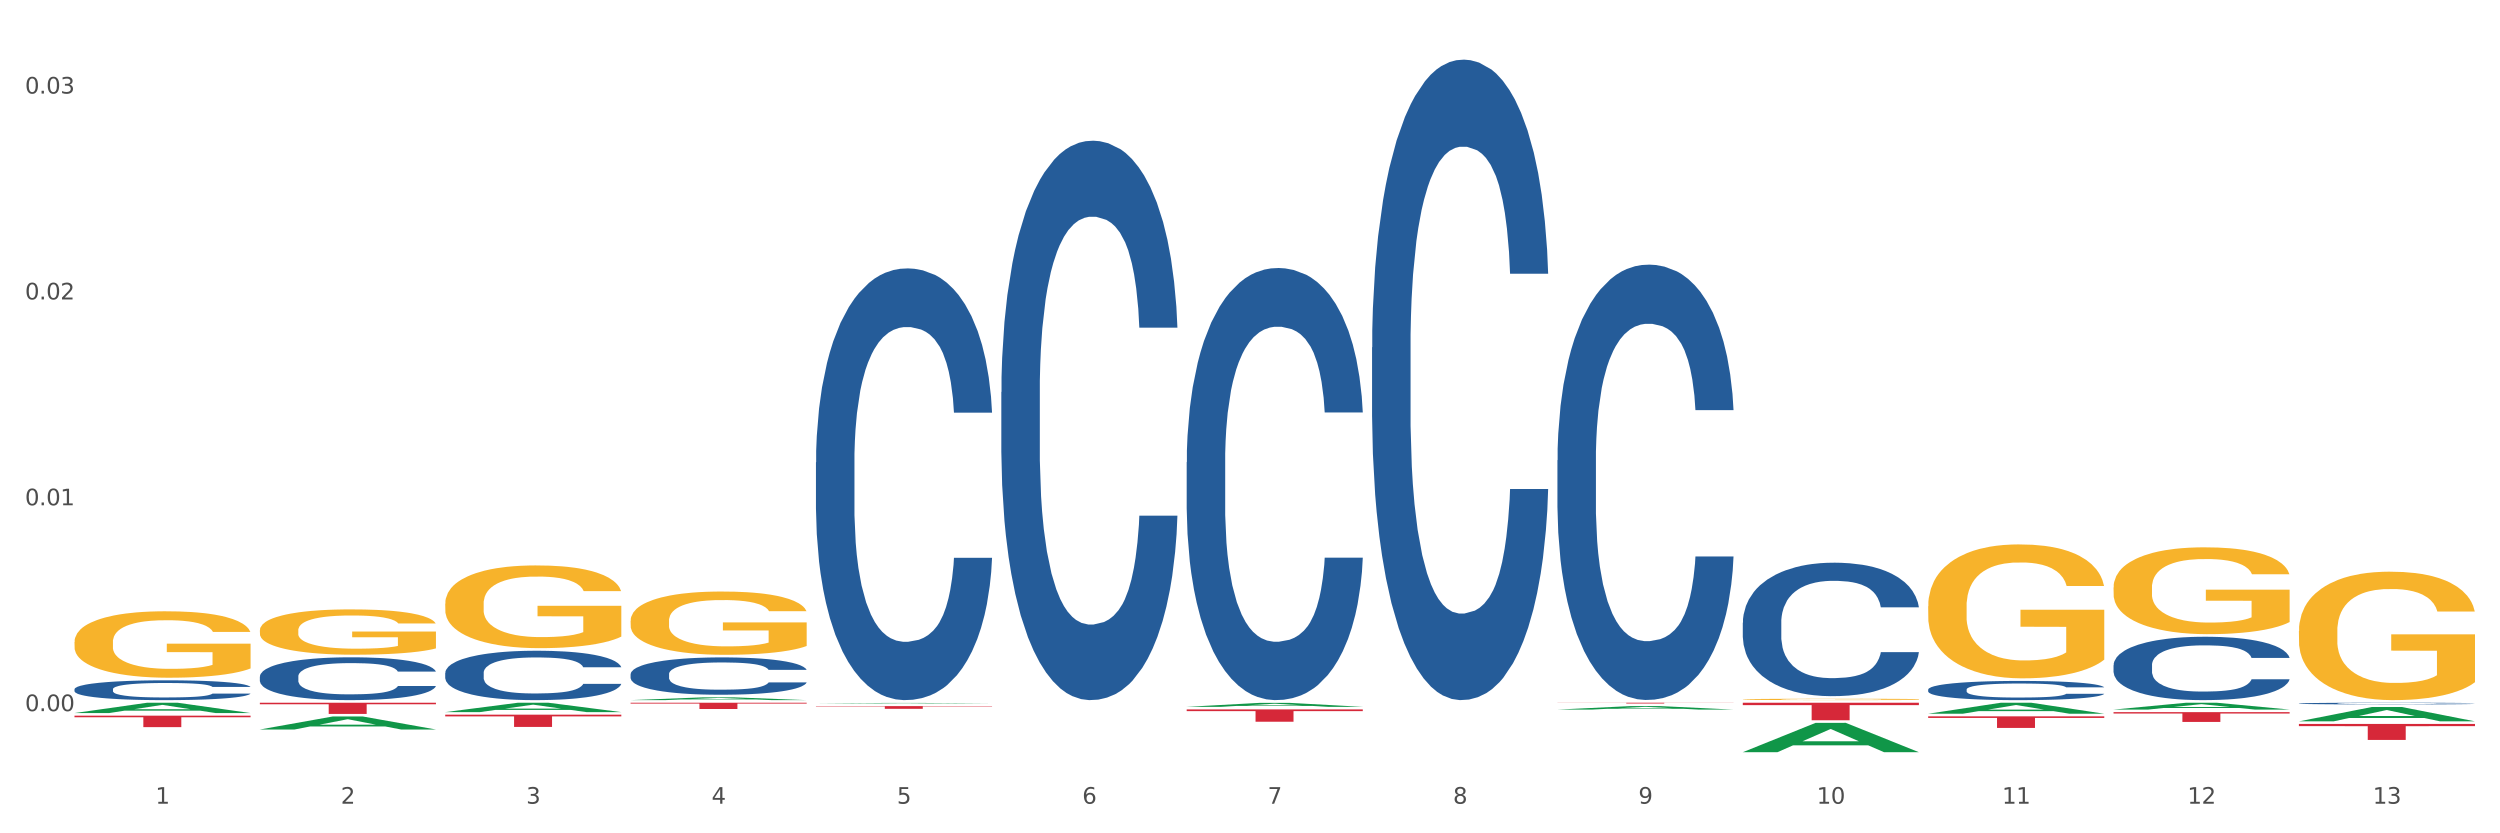
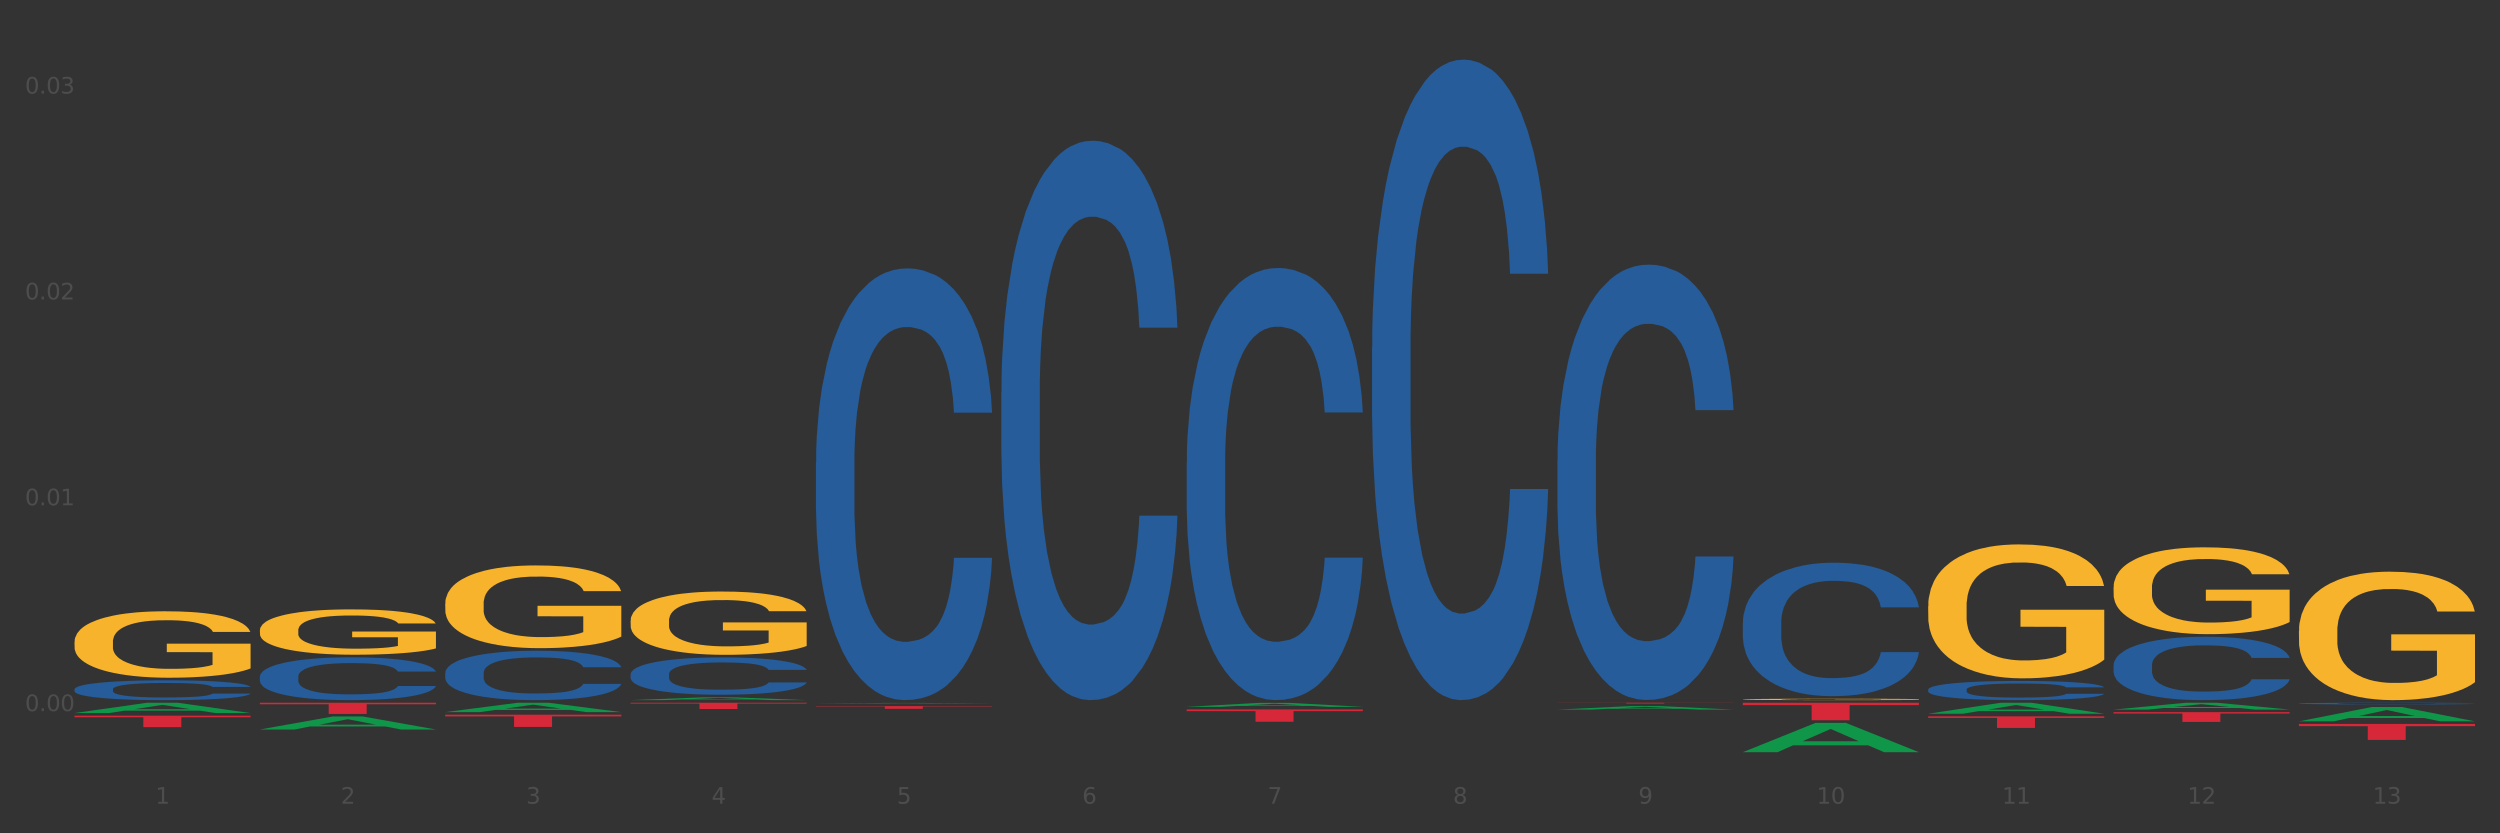
<svg xmlns="http://www.w3.org/2000/svg" xmlns:xlink="http://www.w3.org/1999/xlink" width="1080pt" height="360pt" viewBox="0 0 1080 360" version="1.1">
  <rect x="0" y="0" width="1080" height="360" fill="#333333" stroke="none" />
  <defs>
    <style type="text/css">*{stroke-linejoin: round; stroke-linecap: butt}</style>
  </defs>
  <g id="figure_1">
    <g id="patch_1">
-       <path d="M 0 360  L 1080 360  L 1080 0  L 0 0  z " style="fill: #ffffff; stroke: #ffffff; stroke-linejoin: miter" />
-     </g>
+       </g>
    <g id="axes_1">
      <g id="matplotlib.axis_1">
        <g id="xtick_1">
          <g id="text_1">
            <g style="fill: #4d4d4d" transform="translate(67.159 347.204) scale(0.096 -0.096)">
              <defs>
                <path id="DejaVuSans-31" d="M 794 531  L 1825 531  L 1825 4091  L 703 3866  L 703 4441  L 1819 4666  L 2450 4666  L 2450 531  L 3481 531  L 3481 0  L 794 0  L 794 531  z " transform="scale(0.016)" />
              </defs>
              <use xlink:href="#DejaVuSans-31" />
            </g>
          </g>
        </g>
        <g id="xtick_2">
          <g id="text_2">
            <g style="fill: #4d4d4d" transform="translate(147.238 347.204) scale(0.096 -0.096)">
              <defs>
                <path id="DejaVuSans-32" d="M 1228 531  L 3431 531  L 3431 0  L 469 0  L 469 531  Q 828 903 1448 1529  Q 2069 2156 2228 2338  Q 2531 2678 2651 2914  Q 2772 3150 2772 3378  Q 2772 3750 2511 3984  Q 2250 4219 1831 4219  Q 1534 4219 1204 4116  Q 875 4013 500 3803  L 500 4441  Q 881 4594 1212 4672  Q 1544 4750 1819 4750  Q 2544 4750 2975 4387  Q 3406 4025 3406 3419  Q 3406 3131 3298 2873  Q 3191 2616 2906 2266  Q 2828 2175 2409 1742  Q 1991 1309 1228 531  z " transform="scale(0.016)" />
              </defs>
              <use xlink:href="#DejaVuSans-32" />
            </g>
          </g>
        </g>
        <g id="xtick_3">
          <g id="text_3">
            <g style="fill: #4d4d4d" transform="translate(227.317 347.204) scale(0.096 -0.096)">
              <defs>
                <path id="DejaVuSans-33" d="M 2597 2516  Q 3050 2419 3304 2112  Q 3559 1806 3559 1356  Q 3559 666 3084 287  Q 2609 -91 1734 -91  Q 1441 -91 1130 -33  Q 819 25 488 141  L 488 750  Q 750 597 1062 519  Q 1375 441 1716 441  Q 2309 441 2620 675  Q 2931 909 2931 1356  Q 2931 1769 2642 2001  Q 2353 2234 1838 2234  L 1294 2234  L 1294 2753  L 1863 2753  Q 2328 2753 2575 2939  Q 2822 3125 2822 3475  Q 2822 3834 2567 4026  Q 2313 4219 1838 4219  Q 1578 4219 1281 4162  Q 984 4106 628 3988  L 628 4550  Q 988 4650 1302 4700  Q 1616 4750 1894 4750  Q 2613 4750 3031 4423  Q 3450 4097 3450 3541  Q 3450 3153 3228 2886  Q 3006 2619 2597 2516  z " transform="scale(0.016)" />
              </defs>
              <use xlink:href="#DejaVuSans-33" />
            </g>
          </g>
        </g>
        <g id="xtick_4">
          <g id="text_4">
            <g style="fill: #4d4d4d" transform="translate(307.396 347.204) scale(0.096 -0.096)">
              <defs>
                <path id="DejaVuSans-34" d="M 2419 4116  L 825 1625  L 2419 1625  L 2419 4116  z M 2253 4666  L 3047 4666  L 3047 1625  L 3713 1625  L 3713 1100  L 3047 1100  L 3047 0  L 2419 0  L 2419 1100  L 313 1100  L 313 1709  L 2253 4666  z " transform="scale(0.016)" />
              </defs>
              <use xlink:href="#DejaVuSans-34" />
            </g>
          </g>
        </g>
        <g id="xtick_5">
          <g id="text_5">
            <g style="fill: #4d4d4d" transform="translate(387.475 347.204) scale(0.096 -0.096)">
              <defs>
                <path id="DejaVuSans-35" d="M 691 4666  L 3169 4666  L 3169 4134  L 1269 4134  L 1269 2991  Q 1406 3038 1543 3061  Q 1681 3084 1819 3084  Q 2600 3084 3056 2656  Q 3513 2228 3513 1497  Q 3513 744 3044 326  Q 2575 -91 1722 -91  Q 1428 -91 1123 -41  Q 819 9 494 109  L 494 744  Q 775 591 1075 516  Q 1375 441 1709 441  Q 2250 441 2565 725  Q 2881 1009 2881 1497  Q 2881 1984 2565 2268  Q 2250 2553 1709 2553  Q 1456 2553 1204 2497  Q 953 2441 691 2322  L 691 4666  z " transform="scale(0.016)" />
              </defs>
              <use xlink:href="#DejaVuSans-35" />
            </g>
          </g>
        </g>
        <g id="xtick_6">
          <g id="text_6">
            <g style="fill: #4d4d4d" transform="translate(467.554 347.204) scale(0.096 -0.096)">
              <defs>
                <path id="DejaVuSans-36" d="M 2113 2584  Q 1688 2584 1439 2293  Q 1191 2003 1191 1497  Q 1191 994 1439 701  Q 1688 409 2113 409  Q 2538 409 2786 701  Q 3034 994 3034 1497  Q 3034 2003 2786 2293  Q 2538 2584 2113 2584  z M 3366 4563  L 3366 3988  Q 3128 4100 2886 4159  Q 2644 4219 2406 4219  Q 1781 4219 1451 3797  Q 1122 3375 1075 2522  Q 1259 2794 1537 2939  Q 1816 3084 2150 3084  Q 2853 3084 3261 2657  Q 3669 2231 3669 1497  Q 3669 778 3244 343  Q 2819 -91 2113 -91  Q 1303 -91 875 529  Q 447 1150 447 2328  Q 447 3434 972 4092  Q 1497 4750 2381 4750  Q 2619 4750 2861 4703  Q 3103 4656 3366 4563  z " transform="scale(0.016)" />
              </defs>
              <use xlink:href="#DejaVuSans-36" />
            </g>
          </g>
        </g>
        <g id="xtick_7">
          <g id="text_7">
            <g style="fill: #4d4d4d" transform="translate(547.634 347.204) scale(0.096 -0.096)">
              <defs>
                <path id="DejaVuSans-37" d="M 525 4666  L 3525 4666  L 3525 4397  L 1831 0  L 1172 0  L 2766 4134  L 525 4134  L 525 4666  z " transform="scale(0.016)" />
              </defs>
              <use xlink:href="#DejaVuSans-37" />
            </g>
          </g>
        </g>
        <g id="xtick_8">
          <g id="text_8">
            <g style="fill: #4d4d4d" transform="translate(627.713 347.204) scale(0.096 -0.096)">
              <defs>
                <path id="DejaVuSans-38" d="M 2034 2216  Q 1584 2216 1326 1975  Q 1069 1734 1069 1313  Q 1069 891 1326 650  Q 1584 409 2034 409  Q 2484 409 2743 651  Q 3003 894 3003 1313  Q 3003 1734 2745 1975  Q 2488 2216 2034 2216  z M 1403 2484  Q 997 2584 770 2862  Q 544 3141 544 3541  Q 544 4100 942 4425  Q 1341 4750 2034 4750  Q 2731 4750 3128 4425  Q 3525 4100 3525 3541  Q 3525 3141 3298 2862  Q 3072 2584 2669 2484  Q 3125 2378 3379 2068  Q 3634 1759 3634 1313  Q 3634 634 3220 271  Q 2806 -91 2034 -91  Q 1263 -91 848 271  Q 434 634 434 1313  Q 434 1759 690 2068  Q 947 2378 1403 2484  z M 1172 3481  Q 1172 3119 1398 2916  Q 1625 2713 2034 2713  Q 2441 2713 2670 2916  Q 2900 3119 2900 3481  Q 2900 3844 2670 4047  Q 2441 4250 2034 4250  Q 1625 4250 1398 4047  Q 1172 3844 1172 3481  z " transform="scale(0.016)" />
              </defs>
              <use xlink:href="#DejaVuSans-38" />
            </g>
          </g>
        </g>
        <g id="xtick_9">
          <g id="text_9">
            <g style="fill: #4d4d4d" transform="translate(707.792 347.204) scale(0.096 -0.096)">
              <defs>
                <path id="DejaVuSans-39" d="M 703 97  L 703 672  Q 941 559 1184 500  Q 1428 441 1663 441  Q 2288 441 2617 861  Q 2947 1281 2994 2138  Q 2813 1869 2534 1725  Q 2256 1581 1919 1581  Q 1219 1581 811 2004  Q 403 2428 403 3163  Q 403 3881 828 4315  Q 1253 4750 1959 4750  Q 2769 4750 3195 4129  Q 3622 3509 3622 2328  Q 3622 1225 3098 567  Q 2575 -91 1691 -91  Q 1453 -91 1209 -44  Q 966 3 703 97  z M 1959 2075  Q 2384 2075 2632 2365  Q 2881 2656 2881 3163  Q 2881 3666 2632 3958  Q 2384 4250 1959 4250  Q 1534 4250 1286 3958  Q 1038 3666 1038 3163  Q 1038 2656 1286 2365  Q 1534 2075 1959 2075  z " transform="scale(0.016)" />
              </defs>
              <use xlink:href="#DejaVuSans-39" />
            </g>
          </g>
        </g>
        <g id="xtick_10">
          <g id="text_10">
            <g style="fill: #4d4d4d" transform="translate(784.817 347.204) scale(0.096 -0.096)">
              <defs>
                <path id="DejaVuSans-30" d="M 2034 4250  Q 1547 4250 1301 3770  Q 1056 3291 1056 2328  Q 1056 1369 1301 889  Q 1547 409 2034 409  Q 2525 409 2770 889  Q 3016 1369 3016 2328  Q 3016 3291 2770 3770  Q 2525 4250 2034 4250  z M 2034 4750  Q 2819 4750 3233 4129  Q 3647 3509 3647 2328  Q 3647 1150 3233 529  Q 2819 -91 2034 -91  Q 1250 -91 836 529  Q 422 1150 422 2328  Q 422 3509 836 4129  Q 1250 4750 2034 4750  z " transform="scale(0.016)" />
              </defs>
              <use xlink:href="#DejaVuSans-31" />
              <use xlink:href="#DejaVuSans-30" transform="translate(63.623 0)" />
            </g>
          </g>
        </g>
        <g id="xtick_11">
          <g id="text_11">
            <g style="fill: #4d4d4d" transform="translate(864.896 347.204) scale(0.096 -0.096)">
              <use xlink:href="#DejaVuSans-31" />
              <use xlink:href="#DejaVuSans-31" transform="translate(63.623 0)" />
            </g>
          </g>
        </g>
        <g id="xtick_12">
          <g id="text_12">
            <g style="fill: #4d4d4d" transform="translate(944.975 347.204) scale(0.096 -0.096)">
              <use xlink:href="#DejaVuSans-31" />
              <use xlink:href="#DejaVuSans-32" transform="translate(63.623 0)" />
            </g>
          </g>
        </g>
        <g id="xtick_13">
          <g id="text_13">
            <g style="fill: #4d4d4d" transform="translate(1025.054 347.204) scale(0.096 -0.096)">
              <use xlink:href="#DejaVuSans-31" />
              <use xlink:href="#DejaVuSans-33" transform="translate(63.623 0)" />
            </g>
          </g>
        </g>
        <g id="xtick_14" />
        <g id="xtick_15" />
        <g id="xtick_16" />
        <g id="xtick_17" />
        <g id="xtick_18" />
        <g id="xtick_19" />
        <g id="xtick_20" />
        <g id="xtick_21" />
        <g id="xtick_22" />
        <g id="xtick_23" />
        <g id="xtick_24" />
        <g id="xtick_25" />
      </g>
      <g id="matplotlib.axis_2">
        <g id="ytick_1">
          <g id="text_14">
            <g style="fill: #4d4d4d" transform="translate(10.8 307.216) scale(0.096 -0.096)">
              <defs>
                <path id="DejaVuSans-2e" d="M 684 794  L 1344 794  L 1344 0  L 684 0  L 684 794  z " transform="scale(0.016)" />
              </defs>
              <use xlink:href="#DejaVuSans-30" />
              <use xlink:href="#DejaVuSans-2e" transform="translate(63.623 0)" />
              <use xlink:href="#DejaVuSans-30" transform="translate(95.41 0)" />
              <use xlink:href="#DejaVuSans-30" transform="translate(159.033 0)" />
            </g>
          </g>
        </g>
        <g id="ytick_2">
          <g id="text_15">
            <g style="fill: #4d4d4d" transform="translate(10.8 218.287) scale(0.096 -0.096)">
              <use xlink:href="#DejaVuSans-30" />
              <use xlink:href="#DejaVuSans-2e" transform="translate(63.623 0)" />
              <use xlink:href="#DejaVuSans-30" transform="translate(95.41 0)" />
              <use xlink:href="#DejaVuSans-31" transform="translate(159.033 0)" />
            </g>
          </g>
        </g>
        <g id="ytick_3">
          <g id="text_16">
            <g style="fill: #4d4d4d" transform="translate(10.8 129.357) scale(0.096 -0.096)">
              <use xlink:href="#DejaVuSans-30" />
              <use xlink:href="#DejaVuSans-2e" transform="translate(63.623 0)" />
              <use xlink:href="#DejaVuSans-30" transform="translate(95.41 0)" />
              <use xlink:href="#DejaVuSans-32" transform="translate(159.033 0)" />
            </g>
          </g>
        </g>
        <g id="ytick_4">
          <g id="text_17">
            <g style="fill: #4d4d4d" transform="translate(10.8 40.428) scale(0.096 -0.096)">
              <use xlink:href="#DejaVuSans-30" />
              <use xlink:href="#DejaVuSans-2e" transform="translate(63.623 0)" />
              <use xlink:href="#DejaVuSans-30" transform="translate(95.41 0)" />
              <use xlink:href="#DejaVuSans-33" transform="translate(159.033 0)" />
            </g>
          </g>
        </g>
        <g id="ytick_5" />
        <g id="ytick_6" />
        <g id="ytick_7" />
      </g>
      <g id="PolyCollection_1">
        <path d="M 32.175 308.035  L 32.253 308.031  L 63.625 303.573  L 76.644 303.569  L 108.25 308.044  L 93.192 308.044  L 86.369 307.002  L 53.978 307.002  L 53.743 307.019  L 47.155 308.044  L 32.175 308.044  L 32.175 308.035  L 58.056 306.38  L 82.291 306.376  L 70.291 304.523  L 70.134 304.514  L 69.977 304.527  L 57.978 306.376  L 58.056 306.38  L 32.175 308.035  z " clip-path="url(#p0492b61c34)" style="fill: #109648" />
        <path d="M 913.046 307.648  L 989.121 307.648  L 989.121 308.237  L 959.196 308.241  L 959.196 311.885  L 942.791 311.885  L 942.791 308.241  L 913.046 308.237  L 913.046 307.652  L 913.046 307.648  z " clip-path="url(#p0492b61c34)" style="fill: #d62839" />
        <path d="M 993.125 312.741  L 1069.2 312.741  L 1069.2 313.7  L 1039.275 313.707  L 1039.275 319.647  L 1022.87 319.647  L 1022.87 313.707  L 993.125 313.7  L 993.125 312.747  L 993.125 312.741  z " clip-path="url(#p0492b61c34)" style="fill: #d62839" />
        <path d="M 672.808 303.569  L 748.883 303.569  L 748.883 303.618  L 718.958 303.618  L 718.958 303.922  L 702.553 303.922  L 702.553 303.618  L 672.808 303.618  L 672.808 303.569  L 672.808 303.569  z " clip-path="url(#p0492b61c34)" style="fill: #d62839" />
        <path d="M 192.333 308.744  L 268.408 308.744  L 268.408 309.477  L 238.483 309.482  L 238.483 314.021  L 222.078 314.021  L 222.078 309.482  L 192.333 309.477  L 192.333 308.749  L 192.333 308.744  z " clip-path="url(#p0492b61c34)" style="fill: #d62839" />
        <path d="M 272.412 303.569  L 348.488 303.569  L 348.488 303.948  L 318.562 303.95  L 318.562 306.296  L 302.157 306.296  L 302.157 303.95  L 272.412 303.948  L 272.412 303.571  L 272.412 303.569  z " clip-path="url(#p0492b61c34)" style="fill: #d62839" />
        <path d="M 32.175 309.155  L 108.25 309.155  L 108.25 309.847  L 78.325 309.851  L 78.325 314.132  L 61.92 314.132  L 61.92 309.851  L 32.175 309.847  L 32.175 309.16  L 32.175 309.155  z " clip-path="url(#p0492b61c34)" style="fill: #d62839" />
        <path d="M 112.254 303.569  L 188.329 303.569  L 188.329 304.241  L 158.404 304.246  L 158.404 308.409  L 141.999 308.409  L 141.999 304.246  L 112.254 304.241  L 112.254 303.573  L 112.254 303.569  z " clip-path="url(#p0492b61c34)" style="fill: #d62839" />
        <path d="M 512.65 306.466  L 588.725 306.466  L 588.725 307.207  L 558.8 307.212  L 558.8 311.796  L 542.395 311.796  L 542.395 307.212  L 512.65 307.207  L 512.65 306.471  L 512.65 306.466  z " clip-path="url(#p0492b61c34)" style="fill: #d62839" />
        <path d="M 832.967 309.443  L 909.042 309.443  L 909.042 310.143  L 879.116 310.148  L 879.116 314.477  L 862.712 314.477  L 862.712 310.148  L 832.967 310.143  L 832.967 309.448  L 832.967 309.443  z " clip-path="url(#p0492b61c34)" style="fill: #d62839" />
        <path d="M 352.492 305.038  L 428.567 305.038  L 428.567 305.201  L 398.641 305.202  L 398.641 306.21  L 382.237 306.21  L 382.237 305.202  L 352.492 305.201  L 352.492 305.039  L 352.492 305.038  z " clip-path="url(#p0492b61c34)" style="fill: #d62839" />
        <path d="M 192.333 260.78  L 192.423 260.747  L 192.423 259.572  L 192.603 258.56  L 193.501 256.112  L 194.848 254.088  L 195.836 253.011  L 196.824 252.129  L 197.992 251.248  L 199.429 250.334  L 202.034 248.995  L 203.65 248.31  L 205.626 247.591  L 209.219 246.547  L 211.824 245.959  L 214.518 245.47  L 218.919 244.882  L 221.793 244.621  L 224.847 244.425  L 228.53 244.294  L 231.314 244.262  L 237.422 244.36  L 242.631 244.653  L 245.146 244.882  L 248.379 245.274  L 250.086 245.535  L 252.87 246.057  L 255.744 246.743  L 257.72 247.33  L 260.684 248.44  L 262.93 249.55  L 264.995 250.921  L 266.073 251.868  L 266.882 252.749  L 267.6 253.761  L 268.319 255.361  L 252.152 255.361  L 251.523 254.218  L 250.535 253.141  L 249.098 252.096  L 247.84 251.444  L 245.685 250.627  L 243.709 250.105  L 241.643 249.713  L 239.128 249.387  L 237.152 249.224  L 234.368 249.093  L 228.889 249.126  L 225.206 249.387  L 222.692 249.713  L 221.075 250.007  L 219.638 250.334  L 218.021 250.791  L 216.135 251.476  L 214.788 252.096  L 213.44 252.88  L 212.363 253.663  L 211.375 254.577  L 210.566 255.557  L 209.937 256.569  L 209.399 257.809  L 208.949 259.866  L 208.949 264.338  L 209.129 265.35  L 209.578 266.689  L 210.117 267.701  L 211.015 268.909  L 211.824 269.725  L 213.351 270.9  L 215.057 271.879  L 216.404 272.5  L 217.752 273.022  L 220.087 273.74  L 222.692 274.328  L 224.937 274.687  L 227.991 275.013  L 230.057 275.144  L 231.853 275.209  L 236.254 275.209  L 239.398 275.111  L 242.9 274.883  L 245.595 274.589  L 247.84 274.23  L 250.355 273.642  L 251.972 273.087  L 251.972 266.264  L 232.212 266.232  L 232.212 261.694  L 268.408 261.694  L 268.408 275.013  L 266.882 275.699  L 265.175 276.319  L 263.379 276.874  L 260.684 277.56  L 257.451 278.213  L 254.577 278.67  L 251.523 279.061  L 247.93 279.42  L 243.26 279.747  L 240.386 279.877  L 236.793 279.975  L 232.571 280.008  L 228.889 279.943  L 225.296 279.78  L 221.524 279.486  L 217.841 279.061  L 215.057 278.637  L 212.273 278.115  L 209.309 277.429  L 206.974 276.776  L 205.177 276.189  L 203.201 275.438  L 201.046 274.458  L 199.429 273.577  L 197.992 272.663  L 196.465 271.488  L 195.387 270.476  L 194.309 269.203  L 193.681 268.256  L 192.962 266.787  L 192.423 264.73  L 192.333 260.78  z " clip-path="url(#p0492b61c34)" style="fill: #f7b32b" />
        <path d="M 913.046 253.781  L 913.135 253.746  L 913.135 252.513  L 913.315 251.451  L 914.213 248.881  L 915.561 246.756  L 916.549 245.626  L 917.537 244.7  L 918.704 243.775  L 920.141 242.816  L 922.746 241.411  L 924.363 240.692  L 926.339 239.938  L 929.931 238.841  L 932.536 238.225  L 935.231 237.711  L 939.632 237.094  L 942.506 236.82  L 945.559 236.614  L 949.242 236.477  L 952.026 236.443  L 958.134 236.546  L 963.343 236.854  L 965.858 237.094  L 969.092 237.505  L 970.798 237.779  L 973.582 238.327  L 976.457 239.047  L 978.433 239.664  L 981.397 240.829  L 983.642 241.994  L 985.708 243.433  L 986.786 244.426  L 987.594 245.352  L 988.312 246.414  L 989.031 248.093  L 972.864 248.093  L 972.235 246.893  L 971.247 245.763  L 969.81 244.666  L 968.553 243.981  L 966.397 243.124  L 964.421 242.576  L 962.355 242.165  L 959.84 241.822  L 957.864 241.651  L 955.08 241.514  L 949.601 241.548  L 945.919 241.822  L 943.404 242.165  L 941.787 242.473  L 940.35 242.816  L 938.733 243.296  L 936.847 244.015  L 935.5 244.666  L 934.153 245.489  L 933.075 246.311  L 932.087 247.27  L 931.279 248.298  L 930.65 249.36  L 930.111 250.662  L 929.662 252.821  L 929.662 257.515  L 929.841 258.577  L 930.291 259.982  L 930.829 261.045  L 931.728 262.312  L 932.536 263.169  L 934.063 264.402  L 935.769 265.43  L 937.117 266.081  L 938.464 266.63  L 940.799 267.383  L 943.404 268  L 945.649 268.377  L 948.703 268.72  L 950.769 268.857  L 952.565 268.925  L 956.966 268.925  L 960.11 268.822  L 963.613 268.583  L 966.307 268.274  L 968.553 267.897  L 971.068 267.281  L 972.684 266.698  L 972.684 259.537  L 952.925 259.503  L 952.925 254.74  L 989.121 254.74  L 989.121 268.72  L 987.594 269.439  L 985.887 270.09  L 984.091 270.673  L 981.397 271.392  L 978.163 272.078  L 975.289 272.557  L 972.235 272.968  L 968.643 273.345  L 963.972 273.688  L 961.098 273.825  L 957.505 273.928  L 953.284 273.962  L 949.601 273.894  L 946.009 273.722  L 942.236 273.414  L 938.554 272.968  L 935.769 272.523  L 932.985 271.975  L 930.021 271.255  L 927.686 270.57  L 925.89 269.953  L 923.914 269.165  L 921.758 268.137  L 920.141 267.212  L 918.704 266.253  L 917.177 265.019  L 916.099 263.957  L 915.022 262.621  L 914.393 261.627  L 913.674 260.085  L 913.135 257.926  L 913.046 253.781  z " clip-path="url(#p0492b61c34)" style="fill: #f7b32b" />
        <path d="M 993.125 272.607  L 993.215 272.557  L 993.215 270.732  L 993.394 269.161  L 994.292 265.36  L 995.64 262.218  L 996.628 260.546  L 997.616 259.177  L 998.783 257.809  L 1000.22 256.39  L 1002.825 254.312  L 1004.442 253.248  L 1006.418 252.133  L 1010.01 250.511  L 1012.615 249.599  L 1015.31 248.839  L 1019.711 247.926  L 1022.585 247.521  L 1025.639 247.217  L 1029.321 247.014  L 1032.105 246.963  L 1038.213 247.115  L 1043.422 247.572  L 1045.937 247.926  L 1049.171 248.534  L 1050.877 248.94  L 1053.662 249.751  L 1056.536 250.815  L 1058.512 251.727  L 1061.476 253.45  L 1063.721 255.174  L 1065.787 257.302  L 1066.865 258.772  L 1067.673 260.14  L 1068.392 261.711  L 1069.11 264.194  L 1052.943 264.194  L 1052.314 262.421  L 1051.326 260.748  L 1049.889 259.126  L 1048.632 258.113  L 1046.476 256.846  L 1044.5 256.035  L 1042.434 255.427  L 1039.92 254.92  L 1037.944 254.667  L 1035.159 254.464  L 1029.68 254.515  L 1025.998 254.92  L 1023.483 255.427  L 1021.866 255.883  L 1020.429 256.39  L 1018.813 257.099  L 1016.926 258.164  L 1015.579 259.126  L 1014.232 260.343  L 1013.154 261.559  L 1012.166 262.978  L 1011.358 264.499  L 1010.729 266.07  L 1010.19 267.995  L 1009.741 271.188  L 1009.741 278.131  L 1009.921 279.702  L 1010.37 281.78  L 1010.909 283.351  L 1011.807 285.226  L 1012.615 286.493  L 1014.142 288.318  L 1015.849 289.838  L 1017.196 290.801  L 1018.543 291.612  L 1020.878 292.727  L 1023.483 293.639  L 1025.728 294.197  L 1028.782 294.703  L 1030.848 294.906  L 1032.644 295.008  L 1037.045 295.008  L 1040.189 294.855  L 1043.692 294.501  L 1046.386 294.045  L 1048.632 293.487  L 1051.147 292.575  L 1052.763 291.713  L 1052.763 281.121  L 1033.004 281.071  L 1033.004 274.026  L 1069.2 274.026  L 1069.2 294.703  L 1067.673 295.768  L 1065.967 296.731  L 1064.17 297.592  L 1061.476 298.656  L 1058.242 299.67  L 1055.368 300.38  L 1052.314 300.988  L 1048.722 301.545  L 1044.051 302.052  L 1041.177 302.255  L 1037.584 302.407  L 1033.363 302.457  L 1029.68 302.356  L 1026.088 302.103  L 1022.315 301.647  L 1018.633 300.988  L 1015.849 300.329  L 1013.064 299.518  L 1010.1 298.454  L 1007.765 297.44  L 1005.969 296.528  L 1003.993 295.362  L 1001.837 293.842  L 1000.22 292.474  L 998.783 291.055  L 997.256 289.23  L 996.179 287.659  L 995.101 285.683  L 994.472 284.213  L 993.754 281.932  L 993.215 278.739  L 993.125 272.607  z " clip-path="url(#p0492b61c34)" style="fill: #f7b32b" />
        <path d="M 832.967 261.922  L 833.056 261.869  L 833.056 259.967  L 833.236 258.329  L 834.134 254.365  L 835.481 251.089  L 836.469 249.345  L 837.457 247.918  L 838.625 246.492  L 840.062 245.012  L 842.667 242.845  L 844.283 241.736  L 846.259 240.573  L 849.852 238.882  L 852.457 237.931  L 855.151 237.138  L 859.552 236.187  L 862.427 235.764  L 865.48 235.447  L 869.163 235.236  L 871.947 235.183  L 878.055 235.341  L 883.264 235.817  L 885.779 236.187  L 889.012 236.821  L 890.719 237.244  L 893.503 238.089  L 896.377 239.199  L 898.353 240.15  L 901.317 241.947  L 903.563 243.744  L 905.629 245.963  L 906.706 247.496  L 907.515 248.922  L 908.233 250.561  L 908.952 253.15  L 892.785 253.15  L 892.156 251.3  L 891.168 249.557  L 889.731 247.866  L 888.474 246.809  L 886.318 245.488  L 884.342 244.642  L 882.276 244.008  L 879.761 243.479  L 877.785 243.215  L 875.001 243.004  L 869.522 243.057  L 865.84 243.479  L 863.325 244.008  L 861.708 244.483  L 860.271 245.012  L 858.654 245.752  L 856.768 246.861  L 855.421 247.866  L 854.074 249.134  L 852.996 250.402  L 852.008 251.882  L 851.199 253.467  L 850.571 255.105  L 850.032 257.113  L 849.583 260.443  L 849.583 267.682  L 849.762 269.32  L 850.211 271.487  L 850.75 273.125  L 851.648 275.08  L 852.457 276.402  L 853.984 278.304  L 855.69 279.889  L 857.038 280.893  L 858.385 281.739  L 860.72 282.901  L 863.325 283.853  L 865.57 284.434  L 868.624 284.962  L 870.69 285.174  L 872.486 285.279  L 876.887 285.279  L 880.031 285.121  L 883.534 284.751  L 886.228 284.275  L 888.474 283.694  L 890.988 282.743  L 892.605 281.845  L 892.605 270.8  L 872.845 270.747  L 872.845 263.402  L 909.042 263.402  L 909.042 284.962  L 907.515 286.072  L 905.808 287.076  L 904.012 287.975  L 901.317 289.084  L 898.084 290.141  L 895.21 290.881  L 892.156 291.515  L 888.563 292.096  L 883.893 292.625  L 881.019 292.836  L 877.426 292.995  L 873.205 293.048  L 869.522 292.942  L 865.929 292.678  L 862.157 292.202  L 858.475 291.515  L 855.69 290.828  L 852.906 289.983  L 849.942 288.873  L 847.607 287.816  L 845.81 286.865  L 843.834 285.649  L 841.679 284.064  L 840.062 282.637  L 838.625 281.158  L 837.098 279.255  L 836.02 277.617  L 834.942 275.556  L 834.314 274.024  L 833.595 271.646  L 833.056 268.316  L 832.967 261.922  z " clip-path="url(#p0492b61c34)" style="fill: #f7b32b" />
        <path d="M 752.887 302.135  L 752.977 302.134  L 752.977 302.115  L 753.157 302.098  L 754.055 302.057  L 755.402 302.023  L 756.39 302.005  L 757.378 301.99  L 758.546 301.975  L 759.983 301.96  L 762.588 301.937  L 764.204 301.926  L 766.18 301.914  L 769.773 301.896  L 772.378 301.886  L 775.072 301.878  L 779.473 301.868  L 782.347 301.864  L 785.401 301.861  L 789.084 301.858  L 791.868 301.858  L 797.976 301.86  L 803.185 301.865  L 805.7 301.868  L 808.933 301.875  L 810.64 301.879  L 813.424 301.888  L 816.298 301.9  L 818.274 301.909  L 821.238 301.928  L 823.484 301.947  L 825.549 301.97  L 826.627 301.986  L 827.436 302  L 828.154 302.017  L 828.873 302.044  L 812.706 302.044  L 812.077 302.025  L 811.089 302.007  L 809.652 301.989  L 808.394 301.978  L 806.239 301.965  L 804.263 301.956  L 802.197 301.949  L 799.682 301.944  L 797.706 301.941  L 794.922 301.939  L 789.443 301.94  L 785.76 301.944  L 783.246 301.949  L 781.629 301.954  L 780.192 301.96  L 778.575 301.967  L 776.689 301.979  L 775.342 301.989  L 773.994 302.002  L 772.917 302.016  L 771.929 302.031  L 771.12 302.047  L 770.492 302.064  L 769.953 302.085  L 769.504 302.12  L 769.504 302.195  L 769.683 302.212  L 770.132 302.234  L 770.671 302.251  L 771.569 302.271  L 772.378 302.285  L 773.905 302.305  L 775.611 302.321  L 776.958 302.331  L 778.306 302.34  L 780.641 302.352  L 783.246 302.362  L 785.491 302.368  L 788.545 302.374  L 790.611 302.376  L 792.407 302.377  L 796.808 302.377  L 799.952 302.375  L 803.454 302.371  L 806.149 302.367  L 808.394 302.361  L 810.909 302.351  L 812.526 302.341  L 812.526 302.227  L 792.766 302.226  L 792.766 302.15  L 828.963 302.15  L 828.963 302.374  L 827.436 302.385  L 825.729 302.396  L 823.933 302.405  L 821.238 302.416  L 818.005 302.427  L 815.131 302.435  L 812.077 302.442  L 808.484 302.448  L 803.814 302.453  L 800.94 302.455  L 797.347 302.457  L 793.125 302.457  L 789.443 302.456  L 785.85 302.454  L 782.078 302.449  L 778.395 302.442  L 775.611 302.434  L 772.827 302.426  L 769.863 302.414  L 767.528 302.403  L 765.731 302.393  L 763.755 302.381  L 761.6 302.364  L 759.983 302.35  L 758.546 302.334  L 757.019 302.315  L 755.941 302.298  L 754.863 302.276  L 754.235 302.26  L 753.516 302.236  L 752.977 302.201  L 752.887 302.135  z " clip-path="url(#p0492b61c34)" style="fill: #f7b32b" />
        <path d="M 352.492 303.927  L 352.57 303.926  L 383.941 303.653  L 396.96 303.653  L 428.567 303.927  L 413.509 303.927  L 406.685 303.863  L 374.295 303.863  L 374.059 303.864  L 367.471 303.927  L 352.492 303.927  L 352.492 303.927  L 378.373 303.825  L 402.607 303.825  L 390.608 303.711  L 390.451 303.711  L 390.294 303.711  L 378.294 303.825  L 378.373 303.825  L 352.492 303.927  z " clip-path="url(#p0492b61c34)" style="fill: #109648" />
        <path d="M 32.175 277.338  L 32.265 277.312  L 32.265 276.368  L 32.444 275.556  L 33.343 273.589  L 34.69 271.964  L 35.678 271.099  L 36.666 270.391  L 37.833 269.683  L 39.271 268.949  L 41.875 267.874  L 43.492 267.324  L 45.468 266.747  L 49.061 265.908  L 51.665 265.436  L 54.36 265.043  L 58.761 264.571  L 61.635 264.361  L 64.689 264.204  L 68.371 264.099  L 71.156 264.073  L 77.263 264.152  L 82.473 264.387  L 84.988 264.571  L 88.221 264.886  L 89.927 265.095  L 92.712 265.515  L 95.586 266.065  L 97.562 266.537  L 100.526 267.429  L 102.771 268.32  L 104.837 269.421  L 105.915 270.181  L 106.723 270.889  L 107.442 271.702  L 108.16 272.986  L 91.993 272.986  L 91.365 272.069  L 90.377 271.204  L 88.939 270.365  L 87.682 269.84  L 85.526 269.185  L 83.55 268.766  L 81.485 268.451  L 78.97 268.189  L 76.994 268.058  L 74.209 267.953  L 68.731 267.979  L 65.048 268.189  L 62.533 268.451  L 60.917 268.687  L 59.479 268.949  L 57.863 269.316  L 55.977 269.867  L 54.629 270.365  L 53.282 270.994  L 52.204 271.623  L 51.216 272.357  L 50.408 273.144  L 49.779 273.956  L 49.24 274.953  L 48.791 276.604  L 48.791 280.196  L 48.971 281.009  L 49.42 282.083  L 49.959 282.896  L 50.857 283.866  L 51.665 284.522  L 53.192 285.465  L 54.899 286.252  L 56.246 286.75  L 57.593 287.169  L 59.929 287.746  L 62.533 288.218  L 64.779 288.506  L 67.832 288.769  L 69.898 288.873  L 71.695 288.926  L 76.096 288.926  L 79.239 288.847  L 82.742 288.664  L 85.437 288.428  L 87.682 288.139  L 90.197 287.667  L 91.814 287.222  L 91.814 281.743  L 72.054 281.716  L 72.054 278.072  L 108.25 278.072  L 108.25 288.769  L 106.723 289.319  L 105.017 289.817  L 103.22 290.263  L 100.526 290.813  L 97.292 291.338  L 94.418 291.705  L 91.365 292.019  L 87.772 292.308  L 83.101 292.57  L 80.227 292.675  L 76.635 292.753  L 72.413 292.78  L 68.731 292.727  L 65.138 292.596  L 61.366 292.36  L 57.683 292.019  L 54.899 291.679  L 52.114 291.259  L 49.15 290.709  L 46.815 290.184  L 45.019 289.712  L 43.043 289.109  L 40.887 288.323  L 39.271 287.615  L 37.833 286.881  L 36.307 285.937  L 35.229 285.124  L 34.151 284.102  L 33.522 283.342  L 32.804 282.162  L 32.265 280.51  L 32.175 277.338  z " clip-path="url(#p0492b61c34)" style="fill: #f7b32b" />
        <path d="M 272.412 268.177  L 272.502 268.152  L 272.502 267.253  L 272.682 266.479  L 273.58 264.606  L 274.927 263.057  L 275.915 262.233  L 276.903 261.559  L 278.071 260.885  L 279.508 260.185  L 282.113 259.162  L 283.729 258.637  L 285.705 258.088  L 289.298 257.289  L 291.903 256.839  L 294.597 256.465  L 298.998 256.015  L 301.873 255.815  L 304.926 255.665  L 308.609 255.566  L 311.393 255.541  L 317.501 255.615  L 322.71 255.84  L 325.225 256.015  L 328.458 256.315  L 330.165 256.514  L 332.949 256.914  L 335.823 257.438  L 337.799 257.888  L 340.763 258.737  L 343.009 259.586  L 345.075 260.635  L 346.152 261.359  L 346.961 262.033  L 347.679 262.808  L 348.398 264.031  L 332.231 264.031  L 331.602 263.157  L 330.614 262.333  L 329.177 261.534  L 327.919 261.035  L 325.764 260.41  L 323.788 260.011  L 321.722 259.711  L 319.207 259.461  L 317.231 259.336  L 314.447 259.237  L 308.968 259.261  L 305.286 259.461  L 302.771 259.711  L 301.154 259.936  L 299.717 260.185  L 298.1 260.535  L 296.214 261.06  L 294.867 261.534  L 293.52 262.133  L 292.442 262.733  L 291.454 263.432  L 290.645 264.181  L 290.017 264.955  L 289.478 265.904  L 289.029 267.478  L 289.029 270.899  L 289.208 271.673  L 289.657 272.697  L 290.196 273.471  L 291.094 274.395  L 291.903 275.019  L 293.43 275.918  L 295.136 276.668  L 296.483 277.142  L 297.831 277.542  L 300.166 278.091  L 302.771 278.54  L 305.016 278.815  L 308.07 279.065  L 310.136 279.165  L 311.932 279.215  L 316.333 279.215  L 319.477 279.14  L 322.98 278.965  L 325.674 278.74  L 327.919 278.466  L 330.434 278.016  L 332.051 277.591  L 332.051 272.372  L 312.291 272.347  L 312.291 268.876  L 348.488 268.876  L 348.488 279.065  L 346.961 279.589  L 345.254 280.064  L 343.458 280.488  L 340.763 281.013  L 337.53 281.512  L 334.656 281.862  L 331.602 282.162  L 328.009 282.436  L 323.339 282.686  L 320.465 282.786  L 316.872 282.861  L 312.651 282.886  L 308.968 282.836  L 305.375 282.711  L 301.603 282.486  L 297.921 282.162  L 295.136 281.837  L 292.352 281.437  L 289.388 280.913  L 287.053 280.413  L 285.256 279.964  L 283.28 279.39  L 281.125 278.64  L 279.508 277.966  L 278.071 277.267  L 276.544 276.368  L 275.466 275.594  L 274.388 274.62  L 273.76 273.896  L 273.041 272.772  L 272.502 271.198  L 272.412 268.177  z " clip-path="url(#p0492b61c34)" style="fill: #f7b32b" />
        <path d="M 112.254 272.307  L 112.344 272.289  L 112.344 271.646  L 112.524 271.091  L 113.422 269.749  L 114.769 268.64  L 115.757 268.05  L 116.745 267.567  L 117.913 267.084  L 119.35 266.583  L 121.954 265.85  L 123.571 265.474  L 125.547 265.081  L 129.14 264.508  L 131.744 264.186  L 134.439 263.918  L 138.84 263.596  L 141.714 263.453  L 144.768 263.346  L 148.45 263.274  L 151.235 263.256  L 157.342 263.31  L 162.552 263.471  L 165.067 263.596  L 168.3 263.811  L 170.007 263.954  L 172.791 264.24  L 175.665 264.616  L 177.641 264.938  L 180.605 265.546  L 182.85 266.154  L 184.916 266.905  L 185.994 267.424  L 186.802 267.907  L 187.521 268.462  L 188.24 269.338  L 172.072 269.338  L 171.444 268.712  L 170.456 268.122  L 169.019 267.549  L 167.761 267.191  L 165.606 266.744  L 163.63 266.458  L 161.564 266.243  L 159.049 266.065  L 157.073 265.975  L 154.289 265.904  L 148.81 265.921  L 145.127 266.065  L 142.612 266.243  L 140.996 266.404  L 139.559 266.583  L 137.942 266.834  L 136.056 267.209  L 134.708 267.549  L 133.361 267.979  L 132.283 268.408  L 131.295 268.909  L 130.487 269.445  L 129.858 270  L 129.319 270.68  L 128.87 271.807  L 128.87 274.257  L 129.05 274.812  L 129.499 275.545  L 130.038 276.1  L 130.936 276.761  L 131.744 277.209  L 133.271 277.853  L 134.978 278.389  L 136.325 278.729  L 137.672 279.015  L 140.008 279.409  L 142.612 279.731  L 144.858 279.928  L 147.912 280.106  L 149.977 280.178  L 151.774 280.214  L 156.175 280.214  L 159.318 280.16  L 162.821 280.035  L 165.516 279.874  L 167.761 279.677  L 170.276 279.355  L 171.893 279.051  L 171.893 275.313  L 152.133 275.295  L 152.133 272.808  L 188.329 272.808  L 188.329 280.106  L 186.802 280.482  L 185.096 280.822  L 183.3 281.126  L 180.605 281.502  L 177.372 281.859  L 174.497 282.11  L 171.444 282.325  L 167.851 282.521  L 163.181 282.7  L 160.306 282.772  L 156.714 282.825  L 152.492 282.843  L 148.81 282.807  L 145.217 282.718  L 141.445 282.557  L 137.762 282.325  L 134.978 282.092  L 132.194 281.806  L 129.23 281.43  L 126.894 281.072  L 125.098 280.75  L 123.122 280.339  L 120.966 279.802  L 119.35 279.319  L 117.913 278.819  L 116.386 278.175  L 115.308 277.62  L 114.23 276.922  L 113.601 276.404  L 112.883 275.599  L 112.344 274.472  L 112.254 272.307  z " clip-path="url(#p0492b61c34)" style="fill: #f7b32b" />
        <path d="M 112.254 315.136  L 112.333 315.131  L 143.704 309.526  L 156.723 309.52  L 188.329 315.147  L 173.271 315.147  L 166.448 313.837  L 134.057 313.837  L 133.822 313.858  L 127.234 315.147  L 112.254 315.147  L 112.254 315.136  L 138.135 313.055  L 162.37 313.05  L 150.37 310.72  L 150.213 310.709  L 150.056 310.725  L 138.057 313.05  L 138.135 313.055  L 112.254 315.136  z " clip-path="url(#p0492b61c34)" style="fill: #109648" />
        <path d="M 192.333 307.625  L 192.412 307.621  L 223.783 303.572  L 236.802 303.569  L 268.408 307.633  L 253.35 307.633  L 246.527 306.686  L 214.136 306.686  L 213.901 306.701  L 207.313 307.633  L 192.333 307.633  L 192.333 307.625  L 218.215 306.121  L 242.449 306.118  L 230.449 304.435  L 230.292 304.427  L 230.136 304.439  L 218.136 306.118  L 218.215 306.121  L 192.333 307.625  z " clip-path="url(#p0492b61c34)" style="fill: #109648" />
        <path d="M 272.412 302.455  L 272.491 302.454  L 303.862 301.24  L 316.881 301.239  L 348.488 302.457  L 333.429 302.457  L 326.606 302.174  L 294.215 302.174  L 293.98 302.178  L 287.392 302.457  L 272.412 302.457  L 272.412 302.455  L 298.294 302.004  L 322.528 302.003  L 310.528 301.499  L 310.372 301.496  L 310.215 301.5  L 298.215 302.003  L 298.294 302.004  L 272.412 302.455  z " clip-path="url(#p0492b61c34)" style="fill: #109648" />
        <path d="M 512.65 305.352  L 512.728 305.35  L 544.1 303.641  L 557.119 303.64  L 588.725 305.355  L 573.667 305.355  L 566.844 304.955  L 534.453 304.955  L 534.218 304.962  L 527.63 305.355  L 512.65 305.355  L 512.65 305.352  L 538.531 304.717  L 562.765 304.715  L 550.766 304.005  L 550.609 304.002  L 550.452 304.007  L 538.453 304.715  L 538.531 304.717  L 512.65 305.352  z " clip-path="url(#p0492b61c34)" style="fill: #109648" />
        <path d="M 32.175 297.74  L 32.265 297.732  L 32.265 297.513  L 32.535 297.216  L 33.524 296.668  L 34.783 296.254  L 36.941 295.768  L 38.11 295.565  L 39.639 295.338  L 42.786 294.97  L 46.383 294.658  L 48.901 294.485  L 50.789 294.376  L 55.016 294.18  L 57.443 294.094  L 59.961 294.024  L 62.119 293.977  L 65.716 293.922  L 68.594 293.899  L 71.921 293.891  L 74.709 293.899  L 78.396 293.93  L 83.791 294.024  L 85.859 294.079  L 88.647 294.173  L 91.524 294.298  L 93.862 294.423  L 96.56 294.603  L 99.348 294.837  L 102.045 295.135  L 103.934 295.409  L 105.463 295.698  L 106.811 296.05  L 107.801 296.433  L 108.25 296.754  L 91.794 296.754  L 91.345 296.465  L 90.445 296.152  L 89.546 295.941  L 88.557 295.768  L 87.028 295.573  L 85.679 295.448  L 83.431 295.299  L 81.363 295.205  L 79.655 295.15  L 77.586 295.103  L 73.18 295.057  L 70.033 295.057  L 68.054 295.072  L 65.627 295.111  L 63.558 295.166  L 61.13 295.26  L 59.242 295.362  L 57.354 295.495  L 56.274 295.589  L 54.656 295.761  L 53.577 295.901  L 52.138 296.144  L 51.329 296.316  L 49.89 296.762  L 49.26 297.091  L 48.991 297.317  L 48.811 297.568  L 48.811 298.788  L 49.35 299.336  L 49.8 299.571  L 50.519 299.837  L 51.868 300.181  L 53.847 300.517  L 55.915 300.76  L 57.623 300.908  L 59.242 301.018  L 60.861 301.104  L 62.839 301.182  L 64.457 301.229  L 66.885 301.276  L 69.763 301.3  L 72.011 301.3  L 76.597 301.26  L 78.665 301.221  L 80.644 301.167  L 82.802 301.081  L 84.51 300.987  L 85.5 300.916  L 87.118 300.768  L 88.377 300.611  L 89.456 300.431  L 90.176 300.275  L 90.985 300.04  L 91.614 299.774  L 91.794 299.633  L 108.25 299.633  L 107.89 299.915  L 107.261 300.189  L 106.002 300.556  L 105.013 300.768  L 103.484 301.026  L 101.866 301.245  L 99.618 301.487  L 97.549 301.667  L 95.391 301.824  L 93.053 301.965  L 88.827 302.16  L 87.298 302.215  L 84.061 302.309  L 81.543 302.364  L 77.856 302.418  L 74.079 302.45  L 70.123 302.457  L 66.616 302.442  L 62.749 302.395  L 60.321 302.348  L 57.623 302.277  L 54.476 302.168  L 51.509 302.035  L 48.721 301.878  L 46.113 301.699  L 43.685 301.495  L 40.538 301.159  L 38.2 300.83  L 36.491 300.525  L 35.322 300.267  L 34.153 299.938  L 33.524 299.711  L 32.535 299.164  L 32.175 298.655  L 32.175 297.74  z " clip-path="url(#p0492b61c34)" style="fill: #255c99" />
        <path d="M 272.412 291.245  L 272.502 291.23  L 272.502 290.818  L 272.772 290.258  L 273.761 289.227  L 275.02 288.446  L 277.178 287.532  L 278.347 287.149  L 279.876 286.722  L 283.023 286.03  L 286.62 285.441  L 289.138 285.117  L 291.027 284.91  L 295.253 284.542  L 297.681 284.38  L 300.199 284.247  L 302.357 284.159  L 305.954 284.056  L 308.831 284.012  L 312.159 283.997  L 314.946 284.012  L 318.633 284.071  L 324.028 284.247  L 326.097 284.351  L 328.884 284.527  L 331.762 284.763  L 334.1 284.999  L 336.798 285.338  L 339.585 285.779  L 342.283 286.339  L 344.171 286.855  L 345.7 287.4  L 347.049 288.063  L 348.038 288.785  L 348.488 289.389  L 332.032 289.389  L 331.582 288.844  L 330.683 288.254  L 329.784 287.857  L 328.794 287.532  L 327.266 287.164  L 325.917 286.928  L 323.669 286.649  L 321.601 286.472  L 319.892 286.369  L 317.824 286.28  L 313.418 286.192  L 310.27 286.192  L 308.292 286.221  L 305.864 286.295  L 303.796 286.398  L 301.368 286.575  L 299.479 286.766  L 297.591 287.017  L 296.512 287.194  L 294.893 287.518  L 293.814 287.783  L 292.375 288.24  L 291.566 288.564  L 290.127 289.403  L 289.498 290.022  L 289.228 290.449  L 289.048 290.921  L 289.048 293.219  L 289.588 294.25  L 290.037 294.692  L 290.757 295.193  L 292.106 295.841  L 294.084 296.474  L 296.152 296.931  L 297.861 297.211  L 299.479 297.417  L 301.098 297.579  L 303.076 297.727  L 304.695 297.815  L 307.123 297.903  L 310 297.948  L 312.249 297.948  L 316.835 297.874  L 318.903 297.8  L 320.881 297.697  L 323.039 297.535  L 324.748 297.358  L 325.737 297.226  L 327.356 296.946  L 328.615 296.651  L 329.694 296.312  L 330.413 296.018  L 331.222 295.576  L 331.852 295.075  L 332.032 294.81  L 348.488 294.81  L 348.128 295.34  L 347.498 295.856  L 346.24 296.548  L 345.25 296.946  L 343.722 297.432  L 342.103 297.844  L 339.855 298.301  L 337.787 298.64  L 335.629 298.935  L 333.291 299.2  L 329.064 299.568  L 327.535 299.671  L 324.298 299.848  L 321.78 299.951  L 318.094 300.054  L 314.317 300.113  L 310.36 300.128  L 306.853 300.098  L 302.986 300.01  L 300.558 299.922  L 297.861 299.789  L 294.713 299.583  L 291.746 299.332  L 288.958 299.038  L 286.351 298.699  L 283.923 298.316  L 280.775 297.682  L 278.437 297.064  L 276.729 296.489  L 275.56 296.003  L 274.391 295.384  L 273.761 294.957  L 272.772 293.926  L 272.412 292.968  L 272.412 291.245  z " clip-path="url(#p0492b61c34)" style="fill: #255c99" />
        <path d="M 192.333 290.707  L 192.423 290.687  L 192.423 290.142  L 192.693 289.401  L 193.682 288.037  L 194.941 287.004  L 197.099 285.796  L 198.268 285.289  L 199.797 284.724  L 202.944 283.808  L 206.541 283.029  L 209.059 282.6  L 210.947 282.327  L 215.174 281.84  L 217.602 281.626  L 220.12 281.451  L 222.278 281.334  L 225.875 281.197  L 228.752 281.139  L 232.079 281.119  L 234.867 281.139  L 238.554 281.217  L 243.949 281.451  L 246.018 281.587  L 248.805 281.821  L 251.683 282.133  L 254.021 282.444  L 256.718 282.893  L 259.506 283.477  L 262.204 284.218  L 264.092 284.9  L 265.621 285.621  L 266.97 286.498  L 267.959 287.453  L 268.408 288.251  L 251.953 288.251  L 251.503 287.53  L 250.604 286.751  L 249.704 286.225  L 248.715 285.796  L 247.187 285.309  L 245.838 284.997  L 243.59 284.627  L 241.521 284.393  L 239.813 284.257  L 237.745 284.14  L 233.338 284.023  L 230.191 284.023  L 228.213 284.062  L 225.785 284.159  L 223.717 284.296  L 221.289 284.529  L 219.4 284.783  L 217.512 285.114  L 216.433 285.348  L 214.814 285.777  L 213.735 286.127  L 212.296 286.731  L 211.487 287.16  L 210.048 288.271  L 209.419 289.089  L 209.149 289.655  L 208.969 290.278  L 208.969 293.318  L 209.509 294.682  L 209.958 295.267  L 210.678 295.929  L 212.027 296.787  L 214.005 297.625  L 216.073 298.229  L 217.782 298.599  L 219.4 298.872  L 221.019 299.086  L 222.997 299.281  L 224.616 299.398  L 227.044 299.515  L 229.921 299.573  L 232.169 299.573  L 236.755 299.476  L 238.824 299.378  L 240.802 299.242  L 242.96 299.028  L 244.669 298.794  L 245.658 298.618  L 247.276 298.248  L 248.535 297.859  L 249.615 297.41  L 250.334 297.021  L 251.143 296.436  L 251.773 295.773  L 251.953 295.423  L 268.408 295.423  L 268.049 296.124  L 267.419 296.806  L 266.16 297.722  L 265.171 298.248  L 263.643 298.891  L 262.024 299.437  L 259.776 300.041  L 257.708 300.489  L 255.549 300.879  L 253.211 301.23  L 248.985 301.717  L 247.456 301.853  L 244.219 302.087  L 241.701 302.224  L 238.014 302.36  L 234.238 302.438  L 230.281 302.457  L 226.774 302.418  L 222.907 302.302  L 220.479 302.185  L 217.782 302.009  L 214.634 301.736  L 211.667 301.405  L 208.879 301.015  L 206.271 300.567  L 203.843 300.061  L 200.696 299.223  L 198.358 298.404  L 196.65 297.644  L 195.481 297.001  L 194.312 296.183  L 193.682 295.618  L 192.693 294.253  L 192.333 292.987  L 192.333 290.707  z " clip-path="url(#p0492b61c34)" style="fill: #255c99" />
        <path d="M 993.125 311.618  L 993.203 311.612  L 1024.574 305.434  L 1037.594 305.429  L 1069.2 311.629  L 1054.142 311.629  L 1047.319 310.186  L 1014.928 310.186  L 1014.693 310.209  L 1008.105 311.629  L 993.125 311.629  L 993.125 311.618  L 1019.006 309.324  L 1043.24 309.318  L 1031.241 306.75  L 1031.084 306.739  L 1030.927 306.756  L 1018.928 309.318  L 1019.006 309.324  L 993.125 311.618  z " clip-path="url(#p0492b61c34)" style="fill: #109648" />
        <path d="M 913.046 306.532  L 913.124 306.529  L 944.495 303.571  L 957.514 303.569  L 989.121 306.537  L 974.063 306.537  L 967.239 305.846  L 934.849 305.846  L 934.613 305.857  L 928.025 306.537  L 913.046 306.537  L 913.046 306.532  L 938.927 305.433  L 963.161 305.431  L 951.162 304.201  L 951.005 304.196  L 950.848 304.204  L 938.848 305.431  L 938.927 305.433  L 913.046 306.532  z " clip-path="url(#p0492b61c34)" style="fill: #109648" />
        <path d="M 832.967 308.323  L 833.045 308.319  L 864.416 303.573  L 877.435 303.569  L 909.042 308.332  L 893.984 308.332  L 887.16 307.223  L 854.769 307.223  L 854.534 307.241  L 847.946 308.332  L 832.967 308.332  L 832.967 308.323  L 858.848 306.561  L 883.082 306.556  L 871.083 304.584  L 870.926 304.575  L 870.769 304.588  L 858.769 306.556  L 858.848 306.561  L 832.967 308.323  z " clip-path="url(#p0492b61c34)" style="fill: #109648" />
        <path d="M 752.887 324.926  L 752.966 324.914  L 784.337 312.275  L 797.356 312.263  L 828.963 324.95  L 813.904 324.95  L 807.081 321.995  L 774.69 321.995  L 774.455 322.043  L 767.867 324.95  L 752.887 324.95  L 752.887 324.926  L 778.769 320.232  L 803.003 320.22  L 791.003 314.967  L 790.847 314.943  L 790.69 314.979  L 778.69 320.22  L 778.769 320.232  L 752.887 324.926  z " clip-path="url(#p0492b61c34)" style="fill: #109648" />
        <path d="M 672.808 306.543  L 672.887 306.541  L 704.258 305.034  L 717.277 305.033  L 748.883 306.546  L 733.825 306.546  L 727.002 306.193  L 694.611 306.193  L 694.376 306.199  L 687.788 306.546  L 672.808 306.546  L 672.808 306.543  L 698.689 305.983  L 722.924 305.982  L 710.924 305.355  L 710.767 305.353  L 710.611 305.357  L 698.611 305.982  L 698.689 305.983  L 672.808 306.543  z " clip-path="url(#p0492b61c34)" style="fill: #109648" />
        <path d="M 432.571 169.37  L 432.661 169.149  L 432.661 162.969  L 432.93 154.583  L 433.92 139.133  L 435.179 127.435  L 437.337 113.751  L 438.506 108.013  L 440.034 101.612  L 443.182 91.239  L 446.779 82.411  L 449.297 77.555  L 451.185 74.465  L 455.411 68.948  L 457.839 66.52  L 460.357 64.533  L 462.515 63.209  L 466.112 61.664  L 468.99 61.002  L 472.317 60.781  L 475.105 61.002  L 478.791 61.885  L 484.187 64.533  L 486.255 66.078  L 489.043 68.727  L 491.92 72.258  L 494.258 75.79  L 496.956 80.866  L 499.744 87.487  L 502.441 95.874  L 504.33 103.599  L 505.858 111.765  L 507.207 121.697  L 508.196 132.512  L 508.646 141.561  L 492.19 141.561  L 491.74 133.395  L 490.841 124.566  L 489.942 118.607  L 488.953 113.751  L 487.424 108.234  L 486.075 104.702  L 483.827 100.509  L 481.759 97.86  L 480.05 96.315  L 477.982 94.991  L 473.576 93.667  L 470.429 93.667  L 468.45 94.108  L 466.022 95.212  L 463.954 96.757  L 461.526 99.405  L 459.638 102.275  L 457.749 106.027  L 456.67 108.675  L 455.052 113.531  L 453.973 117.503  L 452.534 124.345  L 451.724 129.201  L 450.286 141.781  L 449.656 151.051  L 449.386 157.452  L 449.207 164.514  L 449.207 198.945  L 449.746 214.395  L 450.196 221.016  L 450.915 228.52  L 452.264 238.231  L 454.242 247.722  L 456.311 254.564  L 458.019 258.757  L 459.638 261.847  L 461.256 264.275  L 463.235 266.482  L 464.853 267.806  L 467.281 269.13  L 470.159 269.793  L 472.407 269.793  L 476.993 268.689  L 479.061 267.585  L 481.039 266.04  L 483.198 263.613  L 484.906 260.964  L 485.895 258.978  L 487.514 254.784  L 488.773 250.37  L 489.852 245.294  L 490.571 240.88  L 491.381 234.258  L 492.01 226.754  L 492.19 222.782  L 508.646 222.782  L 508.286 230.727  L 507.657 238.452  L 506.398 248.825  L 505.409 254.784  L 503.88 262.068  L 502.261 268.248  L 500.013 275.09  L 497.945 280.166  L 495.787 284.58  L 493.449 288.553  L 489.222 294.07  L 487.694 295.615  L 484.457 298.264  L 481.939 299.809  L 478.252 301.354  L 474.475 302.237  L 470.518 302.457  L 467.011 302.016  L 463.145 300.692  L 460.717 299.367  L 458.019 297.381  L 454.872 294.291  L 451.904 290.539  L 449.117 286.125  L 446.509 281.049  L 444.081 275.31  L 440.934 265.82  L 438.596 256.55  L 436.887 247.942  L 435.718 240.659  L 434.549 231.389  L 433.92 224.989  L 432.93 209.539  L 432.571 195.193  L 432.571 169.37  z " clip-path="url(#p0492b61c34)" style="fill: #255c99" />
        <path d="M 512.65 199.654  L 512.74 199.484  L 512.74 194.71  L 513.01 188.232  L 513.999 176.298  L 515.258 167.262  L 517.416 156.692  L 518.585 152.259  L 520.114 147.315  L 523.261 139.302  L 526.858 132.483  L 529.376 128.732  L 531.264 126.346  L 535.49 122.083  L 537.918 120.208  L 540.436 118.674  L 542.594 117.651  L 546.191 116.457  L 549.069 115.946  L 552.396 115.775  L 555.184 115.946  L 558.871 116.628  L 564.266 118.674  L 566.334 119.867  L 569.122 121.913  L 571.999 124.641  L 574.337 127.368  L 577.035 131.29  L 579.823 136.404  L 582.52 142.883  L 584.409 148.85  L 585.937 155.158  L 587.286 162.829  L 588.275 171.183  L 588.725 178.173  L 572.269 178.173  L 571.819 171.865  L 570.92 165.046  L 570.021 160.443  L 569.032 156.692  L 567.503 152.43  L 566.154 149.702  L 563.906 146.463  L 561.838 144.417  L 560.129 143.224  L 558.061 142.201  L 553.655 141.178  L 550.508 141.178  L 548.529 141.519  L 546.101 142.371  L 544.033 143.565  L 541.605 145.61  L 539.717 147.827  L 537.828 150.725  L 536.749 152.771  L 535.131 156.522  L 534.052 159.59  L 532.613 164.875  L 531.804 168.626  L 530.365 178.344  L 529.735 185.504  L 529.466 190.448  L 529.286 195.904  L 529.286 222.5  L 529.825 234.434  L 530.275 239.548  L 530.994 245.345  L 532.343 252.846  L 534.321 260.177  L 536.39 265.462  L 538.098 268.701  L 539.717 271.088  L 541.335 272.963  L 543.314 274.668  L 544.932 275.691  L 547.36 276.714  L 550.238 277.226  L 552.486 277.226  L 557.072 276.373  L 559.14 275.521  L 561.119 274.327  L 563.277 272.452  L 564.985 270.406  L 565.974 268.872  L 567.593 265.632  L 568.852 262.223  L 569.931 258.302  L 570.65 254.892  L 571.46 249.777  L 572.089 243.981  L 572.269 240.912  L 588.725 240.912  L 588.365 247.05  L 587.736 253.017  L 586.477 261.029  L 585.488 265.632  L 583.959 271.258  L 582.341 276.032  L 580.092 281.317  L 578.024 285.238  L 575.866 288.648  L 573.528 291.717  L 569.302 295.979  L 567.773 297.172  L 564.536 299.218  L 562.018 300.412  L 558.331 301.605  L 554.554 302.287  L 550.598 302.457  L 547.091 302.116  L 543.224 301.094  L 540.796 300.071  L 538.098 298.536  L 534.951 296.149  L 531.983 293.251  L 529.196 289.841  L 526.588 285.92  L 524.16 281.488  L 521.013 274.157  L 518.675 266.996  L 516.966 260.347  L 515.797 254.721  L 514.628 247.561  L 513.999 242.617  L 513.01 230.683  L 512.65 219.601  L 512.65 199.654  z " clip-path="url(#p0492b61c34)" style="fill: #255c99" />
        <path d="M 592.729 150.083  L 592.819 149.831  L 592.819 142.755  L 593.089 133.153  L 594.078 115.465  L 595.337 102.072  L 597.495 86.405  L 598.664 79.835  L 600.193 72.507  L 603.34 60.631  L 606.937 50.523  L 609.455 44.964  L 611.343 41.426  L 615.57 35.109  L 617.998 32.329  L 620.515 30.055  L 622.674 28.539  L 626.27 26.77  L 629.148 26.012  L 632.475 25.759  L 635.263 26.012  L 638.95 27.023  L 644.345 30.055  L 646.413 31.824  L 649.201 34.856  L 652.078 38.899  L 654.417 42.942  L 657.114 48.754  L 659.902 56.335  L 662.6 65.937  L 664.488 74.782  L 666.017 84.131  L 667.365 95.502  L 668.355 107.884  L 668.804 118.244  L 652.348 118.244  L 651.899 108.895  L 650.999 98.787  L 650.1 91.965  L 649.111 86.405  L 647.582 80.088  L 646.233 76.045  L 643.985 71.244  L 641.917 68.212  L 640.209 66.443  L 638.14 64.927  L 633.734 63.41  L 630.587 63.41  L 628.608 63.916  L 626.181 65.179  L 624.112 66.948  L 621.684 69.98  L 619.796 73.265  L 617.908 77.561  L 616.829 80.593  L 615.21 86.153  L 614.131 90.701  L 612.692 98.535  L 611.883 104.094  L 610.444 118.497  L 609.814 129.11  L 609.545 136.438  L 609.365 144.524  L 609.365 183.944  L 609.904 201.632  L 610.354 209.213  L 611.073 217.805  L 612.422 228.923  L 614.401 239.789  L 616.469 247.622  L 618.177 252.423  L 619.796 255.961  L 621.415 258.741  L 623.393 261.268  L 625.012 262.784  L 627.439 264.3  L 630.317 265.058  L 632.565 265.058  L 637.151 263.794  L 639.219 262.531  L 641.198 260.762  L 643.356 257.983  L 645.064 254.95  L 646.054 252.676  L 647.672 247.875  L 648.931 242.821  L 650.01 237.009  L 650.73 231.955  L 651.539 224.375  L 652.168 215.783  L 652.348 211.235  L 668.804 211.235  L 668.445 220.332  L 667.815 229.176  L 666.556 241.052  L 665.567 247.875  L 664.038 256.214  L 662.42 263.289  L 660.172 271.122  L 658.103 276.934  L 655.945 281.988  L 653.607 286.537  L 649.381 292.854  L 647.852 294.623  L 644.615 297.655  L 642.097 299.424  L 638.41 301.193  L 634.633 302.203  L 630.677 302.456  L 627.17 301.951  L 623.303 300.435  L 620.875 298.918  L 618.177 296.644  L 615.03 293.107  L 612.063 288.811  L 609.275 283.757  L 606.667 277.945  L 604.239 271.375  L 601.092 260.509  L 598.754 249.896  L 597.045 240.041  L 595.876 231.703  L 594.707 221.09  L 594.078 213.762  L 593.089 196.073  L 592.729 179.648  L 592.729 150.083  z " clip-path="url(#p0492b61c34)" style="fill: #255c99" />
        <path d="M 672.808 198.825  L 672.898 198.653  L 672.898 193.844  L 673.168 187.317  L 674.157 175.293  L 675.416 166.19  L 677.574 155.541  L 678.743 151.075  L 680.272 146.094  L 683.419 138.021  L 687.016 131.151  L 689.534 127.372  L 691.422 124.967  L 695.649 120.673  L 698.077 118.784  L 700.595 117.238  L 702.753 116.207  L 706.35 115.005  L 709.227 114.49  L 712.554 114.318  L 715.342 114.49  L 719.029 115.177  L 724.424 117.238  L 726.492 118.44  L 729.28 120.501  L 732.158 123.25  L 734.496 125.998  L 737.193 129.948  L 739.981 135.101  L 742.679 141.628  L 744.567 147.64  L 746.096 153.995  L 747.445 161.724  L 748.434 170.141  L 748.883 177.183  L 732.427 177.183  L 731.978 170.828  L 731.079 163.957  L 730.179 159.32  L 729.19 155.541  L 727.661 151.247  L 726.313 148.499  L 724.065 145.235  L 721.996 143.174  L 720.288 141.972  L 718.22 140.941  L 713.813 139.911  L 710.666 139.911  L 708.688 140.254  L 706.26 141.113  L 704.191 142.315  L 701.764 144.376  L 699.875 146.609  L 697.987 149.529  L 696.908 151.59  L 695.289 155.369  L 694.21 158.461  L 692.771 163.785  L 691.962 167.564  L 690.523 177.355  L 689.894 184.569  L 689.624 189.55  L 689.444 195.046  L 689.444 221.841  L 689.984 233.864  L 690.433 239.017  L 691.153 244.857  L 692.501 252.414  L 694.48 259.8  L 696.548 265.125  L 698.257 268.388  L 699.875 270.793  L 701.494 272.682  L 703.472 274.4  L 705.091 275.431  L 707.519 276.461  L 710.396 276.976  L 712.644 276.976  L 717.23 276.118  L 719.299 275.259  L 721.277 274.056  L 723.435 272.167  L 725.144 270.106  L 726.133 268.56  L 727.751 265.297  L 729.01 261.861  L 730.089 257.911  L 730.809 254.476  L 731.618 249.323  L 732.248 243.483  L 732.427 240.391  L 748.883 240.391  L 748.524 246.575  L 747.894 252.586  L 746.635 260.659  L 745.646 265.297  L 744.117 270.965  L 742.499 275.774  L 740.251 281.099  L 738.183 285.049  L 736.024 288.484  L 733.686 291.576  L 729.46 295.87  L 727.931 297.072  L 724.694 299.134  L 722.176 300.336  L 718.489 301.538  L 714.713 302.225  L 710.756 302.397  L 707.249 302.054  L 703.382 301.023  L 700.954 299.992  L 698.257 298.447  L 695.109 296.042  L 692.142 293.122  L 689.354 289.687  L 686.746 285.736  L 684.318 281.27  L 681.171 273.885  L 678.833 266.671  L 677.125 259.972  L 675.956 254.304  L 674.787 247.09  L 674.157 242.109  L 673.168 230.085  L 672.808 218.921  L 672.808 198.825  z " clip-path="url(#p0492b61c34)" style="fill: #255c99" />
        <path d="M 752.887 268.99  L 752.977 268.937  L 752.977 267.463  L 753.247 265.462  L 754.236 261.775  L 755.495 258.984  L 757.653 255.719  L 758.822 254.349  L 760.351 252.822  L 763.498 250.347  L 767.095 248.24  L 769.613 247.082  L 771.501 246.344  L 775.728 245.028  L 778.156 244.449  L 780.674 243.975  L 782.832 243.659  L 786.429 243.29  L 789.306 243.132  L 792.633 243.079  L 795.421 243.132  L 799.108 243.343  L 804.503 243.975  L 806.572 244.343  L 809.359 244.975  L 812.237 245.818  L 814.575 246.66  L 817.273 247.872  L 820.06 249.452  L 822.758 251.453  L 824.646 253.296  L 826.175 255.245  L 827.524 257.615  L 828.513 260.195  L 828.963 262.354  L 812.507 262.354  L 812.057 260.406  L 811.158 258.299  L 810.258 256.877  L 809.269 255.719  L 807.741 254.402  L 806.392 253.559  L 804.144 252.559  L 802.075 251.927  L 800.367 251.558  L 798.299 251.242  L 793.892 250.926  L 790.745 250.926  L 788.767 251.032  L 786.339 251.295  L 784.271 251.664  L 781.843 252.296  L 779.954 252.98  L 778.066 253.875  L 776.987 254.507  L 775.368 255.666  L 774.289 256.614  L 772.85 258.247  L 772.041 259.405  L 770.602 262.407  L 769.973 264.619  L 769.703 266.146  L 769.523 267.831  L 769.523 276.047  L 770.063 279.734  L 770.512 281.314  L 771.232 283.104  L 772.581 285.421  L 774.559 287.686  L 776.627 289.319  L 778.336 290.319  L 779.954 291.056  L 781.573 291.636  L 783.551 292.162  L 785.17 292.478  L 787.598 292.794  L 790.475 292.952  L 792.723 292.952  L 797.31 292.689  L 799.378 292.426  L 801.356 292.057  L 803.514 291.478  L 805.223 290.846  L 806.212 290.372  L 807.831 289.371  L 809.089 288.318  L 810.169 287.107  L 810.888 286.053  L 811.697 284.473  L 812.327 282.683  L 812.507 281.735  L 828.963 281.735  L 828.603 283.631  L 827.973 285.474  L 826.714 287.949  L 825.725 289.371  L 824.197 291.109  L 822.578 292.584  L 820.33 294.216  L 818.262 295.428  L 816.104 296.481  L 813.765 297.429  L 809.539 298.745  L 808.01 299.114  L 804.773 299.746  L 802.255 300.115  L 798.568 300.483  L 794.792 300.694  L 790.835 300.747  L 787.328 300.641  L 783.461 300.325  L 781.033 300.009  L 778.336 299.535  L 775.188 298.798  L 772.221 297.903  L 769.433 296.85  L 766.825 295.638  L 764.398 294.269  L 761.25 292.004  L 758.912 289.793  L 757.204 287.739  L 756.035 286.001  L 754.866 283.789  L 754.236 282.262  L 753.247 278.575  L 752.887 275.152  L 752.887 268.99  z " clip-path="url(#p0492b61c34)" style="fill: #255c99" />
        <path d="M 832.967 297.888  L 833.056 297.88  L 833.056 297.668  L 833.326 297.38  L 834.315 296.849  L 835.574 296.448  L 837.732 295.978  L 838.901 295.781  L 840.43 295.561  L 843.577 295.205  L 847.174 294.902  L 849.692 294.735  L 851.581 294.629  L 855.807 294.439  L 858.235 294.356  L 860.753 294.288  L 862.911 294.242  L 866.508 294.189  L 869.385 294.166  L 872.713 294.159  L 875.5 294.166  L 879.187 294.197  L 884.583 294.288  L 886.651 294.341  L 889.438 294.432  L 892.316 294.553  L 894.654 294.674  L 897.352 294.848  L 900.139 295.076  L 902.837 295.364  L 904.725 295.629  L 906.254 295.909  L 907.603 296.251  L 908.592 296.622  L 909.042 296.933  L 892.586 296.933  L 892.136 296.652  L 891.237 296.349  L 890.338 296.144  L 889.348 295.978  L 887.82 295.788  L 886.471 295.667  L 884.223 295.523  L 882.155 295.432  L 880.446 295.379  L 878.378 295.334  L 873.972 295.288  L 870.824 295.288  L 868.846 295.303  L 866.418 295.341  L 864.35 295.394  L 861.922 295.485  L 860.033 295.584  L 858.145 295.712  L 857.066 295.803  L 855.447 295.97  L 854.368 296.107  L 852.929 296.341  L 852.12 296.508  L 850.681 296.94  L 850.052 297.258  L 849.782 297.478  L 849.602 297.721  L 849.602 298.903  L 850.142 299.434  L 850.591 299.661  L 851.311 299.919  L 852.66 300.252  L 854.638 300.578  L 856.706 300.813  L 858.415 300.957  L 860.033 301.063  L 861.652 301.146  L 863.63 301.222  L 865.249 301.268  L 867.677 301.313  L 870.554 301.336  L 872.803 301.336  L 877.389 301.298  L 879.457 301.26  L 881.435 301.207  L 883.593 301.124  L 885.302 301.033  L 886.291 300.964  L 887.91 300.82  L 889.169 300.669  L 890.248 300.495  L 890.967 300.343  L 891.776 300.116  L 892.406 299.858  L 892.586 299.722  L 909.042 299.722  L 908.682 299.994  L 908.053 300.26  L 906.794 300.616  L 905.804 300.82  L 904.276 301.071  L 902.657 301.283  L 900.409 301.518  L 898.341 301.692  L 896.183 301.844  L 893.845 301.98  L 889.618 302.169  L 888.09 302.222  L 884.852 302.313  L 882.334 302.366  L 878.648 302.42  L 874.871 302.45  L 870.914 302.457  L 867.407 302.442  L 863.54 302.397  L 861.113 302.351  L 858.415 302.283  L 855.268 302.177  L 852.3 302.048  L 849.512 301.897  L 846.905 301.722  L 844.477 301.525  L 841.329 301.199  L 838.991 300.881  L 837.283 300.585  L 836.114 300.335  L 834.945 300.017  L 834.315 299.797  L 833.326 299.267  L 832.967 298.774  L 832.967 297.888  z " clip-path="url(#p0492b61c34)" style="fill: #255c99" />
        <path d="M 112.254 292.268  L 112.344 292.251  L 112.344 291.778  L 112.614 291.136  L 113.603 289.953  L 114.862 289.058  L 117.02 288.01  L 118.189 287.571  L 119.718 287.081  L 122.865 286.286  L 126.462 285.61  L 128.98 285.239  L 130.868 285.002  L 135.095 284.58  L 137.523 284.394  L 140.04 284.242  L 142.199 284.14  L 145.796 284.022  L 148.673 283.971  L 152 283.955  L 154.788 283.971  L 158.475 284.039  L 163.87 284.242  L 165.938 284.36  L 168.726 284.563  L 171.604 284.833  L 173.942 285.104  L 176.639 285.492  L 179.427 285.999  L 182.125 286.641  L 184.013 287.233  L 185.542 287.858  L 186.891 288.618  L 187.88 289.446  L 188.329 290.139  L 171.873 290.139  L 171.424 289.514  L 170.525 288.838  L 169.625 288.382  L 168.636 288.01  L 167.107 287.587  L 165.759 287.317  L 163.51 286.996  L 161.442 286.793  L 159.734 286.675  L 157.665 286.574  L 153.259 286.472  L 150.112 286.472  L 148.134 286.506  L 145.706 286.591  L 143.637 286.709  L 141.209 286.912  L 139.321 287.131  L 137.433 287.419  L 136.354 287.621  L 134.735 287.993  L 133.656 288.297  L 132.217 288.821  L 131.408 289.193  L 129.969 290.156  L 129.34 290.866  L 129.07 291.356  L 128.89 291.896  L 128.89 294.532  L 129.43 295.715  L 129.879 296.222  L 130.599 296.797  L 131.947 297.54  L 133.926 298.267  L 135.994 298.791  L 137.702 299.112  L 139.321 299.348  L 140.94 299.534  L 142.918 299.703  L 144.537 299.804  L 146.965 299.906  L 149.842 299.957  L 152.09 299.957  L 156.676 299.872  L 158.745 299.788  L 160.723 299.669  L 162.881 299.483  L 164.59 299.281  L 165.579 299.129  L 167.197 298.808  L 168.456 298.47  L 169.535 298.081  L 170.255 297.743  L 171.064 297.236  L 171.694 296.662  L 171.873 296.357  L 188.329 296.357  L 187.97 296.966  L 187.34 297.557  L 186.081 298.351  L 185.092 298.808  L 183.563 299.365  L 181.945 299.838  L 179.697 300.362  L 177.628 300.751  L 175.47 301.089  L 173.132 301.393  L 168.906 301.815  L 167.377 301.934  L 164.14 302.136  L 161.622 302.255  L 157.935 302.373  L 154.158 302.441  L 150.202 302.457  L 146.695 302.424  L 142.828 302.322  L 140.4 302.221  L 137.702 302.069  L 134.555 301.832  L 131.588 301.545  L 128.8 301.207  L 126.192 300.818  L 123.764 300.379  L 120.617 299.652  L 118.279 298.943  L 116.57 298.284  L 115.401 297.726  L 114.232 297.016  L 113.603 296.526  L 112.614 295.344  L 112.254 294.245  L 112.254 292.268  z " clip-path="url(#p0492b61c34)" style="fill: #255c99" />
        <path d="M 352.492 199.748  L 352.582 199.578  L 352.582 194.808  L 352.851 188.336  L 353.84 176.413  L 355.099 167.385  L 357.258 156.825  L 358.427 152.396  L 359.955 147.457  L 363.103 139.451  L 366.699 132.638  L 369.217 128.89  L 371.106 126.506  L 375.332 122.248  L 377.76 120.374  L 380.278 118.841  L 382.436 117.819  L 386.033 116.627  L 388.911 116.116  L 392.238 115.945  L 395.025 116.116  L 398.712 116.797  L 404.108 118.841  L 406.176 120.033  L 408.963 122.077  L 411.841 124.803  L 414.179 127.528  L 416.877 131.445  L 419.664 136.555  L 422.362 143.028  L 424.25 148.99  L 425.779 155.292  L 427.128 162.957  L 428.117 171.303  L 428.567 178.286  L 412.111 178.286  L 411.661 171.984  L 410.762 165.171  L 409.863 160.572  L 408.874 156.825  L 407.345 152.566  L 405.996 149.841  L 403.748 146.605  L 401.68 144.561  L 399.971 143.369  L 397.903 142.347  L 393.497 141.325  L 390.349 141.325  L 388.371 141.665  L 385.943 142.517  L 383.875 143.709  L 381.447 145.753  L 379.559 147.968  L 377.67 150.863  L 376.591 152.907  L 374.972 156.654  L 373.893 159.72  L 372.455 165.001  L 371.645 168.748  L 370.207 178.457  L 369.577 185.611  L 369.307 190.55  L 369.127 196.001  L 369.127 222.572  L 369.667 234.495  L 370.117 239.605  L 370.836 245.397  L 372.185 252.891  L 374.163 260.215  L 376.231 265.496  L 377.94 268.732  L 379.559 271.117  L 381.177 272.99  L 383.155 274.694  L 384.774 275.715  L 387.202 276.737  L 390.08 277.248  L 392.328 277.248  L 396.914 276.397  L 398.982 275.545  L 400.96 274.353  L 403.118 272.479  L 404.827 270.435  L 405.816 268.902  L 407.435 265.666  L 408.694 262.259  L 409.773 258.342  L 410.492 254.935  L 411.302 249.825  L 411.931 244.034  L 412.111 240.968  L 428.567 240.968  L 428.207 247.1  L 427.578 253.062  L 426.319 261.067  L 425.33 265.666  L 423.801 271.287  L 422.182 276.056  L 419.934 281.336  L 417.866 285.254  L 415.708 288.661  L 413.37 291.727  L 409.143 295.985  L 407.615 297.177  L 404.377 299.221  L 401.86 300.413  L 398.173 301.606  L 394.396 302.287  L 390.439 302.457  L 386.932 302.117  L 383.066 301.095  L 380.638 300.073  L 377.94 298.54  L 374.793 296.155  L 371.825 293.26  L 369.038 289.853  L 366.43 285.935  L 364.002 281.507  L 360.854 274.183  L 358.516 267.029  L 356.808 260.386  L 355.639 254.765  L 354.47 247.611  L 353.84 242.671  L 352.851 230.748  L 352.492 219.677  L 352.492 199.748  z " clip-path="url(#p0492b61c34)" style="fill: #255c99" />
        <path d="M 993.125 303.905  L 993.215 303.904  L 993.215 303.885  L 993.485 303.859  L 994.474 303.811  L 995.733 303.775  L 997.891 303.733  L 999.06 303.715  L 1000.588 303.695  L 1003.736 303.663  L 1007.333 303.636  L 1009.851 303.621  L 1011.739 303.611  L 1015.965 303.594  L 1018.393 303.586  L 1020.911 303.58  L 1023.069 303.576  L 1026.666 303.571  L 1029.544 303.569  L 1032.871 303.569  L 1035.659 303.569  L 1039.345 303.572  L 1044.741 303.58  L 1046.809 303.585  L 1049.597 303.593  L 1052.474 303.604  L 1054.812 303.615  L 1057.51 303.631  L 1060.298 303.651  L 1062.995 303.677  L 1064.884 303.701  L 1066.412 303.727  L 1067.761 303.757  L 1068.75 303.791  L 1069.2 303.819  L 1052.744 303.819  L 1052.294 303.794  L 1051.395 303.766  L 1050.496 303.748  L 1049.507 303.733  L 1047.978 303.716  L 1046.629 303.705  L 1044.381 303.692  L 1042.313 303.684  L 1040.604 303.679  L 1038.536 303.675  L 1034.13 303.671  L 1030.983 303.671  L 1029.004 303.672  L 1026.576 303.675  L 1024.508 303.68  L 1022.08 303.688  L 1020.192 303.697  L 1018.303 303.709  L 1017.224 303.717  L 1015.606 303.732  L 1014.527 303.744  L 1013.088 303.766  L 1012.278 303.781  L 1010.84 303.82  L 1010.21 303.848  L 1009.94 303.868  L 1009.761 303.89  L 1009.761 303.997  L 1010.3 304.045  L 1010.75 304.065  L 1011.469 304.088  L 1012.818 304.118  L 1014.796 304.148  L 1016.865 304.169  L 1018.573 304.182  L 1020.192 304.192  L 1021.81 304.199  L 1023.789 304.206  L 1025.407 304.21  L 1027.835 304.214  L 1030.713 304.216  L 1032.961 304.216  L 1037.547 304.213  L 1039.615 304.209  L 1041.594 304.205  L 1043.752 304.197  L 1045.46 304.189  L 1046.449 304.183  L 1048.068 304.17  L 1049.327 304.156  L 1050.406 304.14  L 1051.125 304.127  L 1051.935 304.106  L 1052.564 304.083  L 1052.744 304.071  L 1069.2 304.071  L 1068.84 304.095  L 1068.211 304.119  L 1066.952 304.151  L 1065.963 304.17  L 1064.434 304.192  L 1062.815 304.211  L 1060.567 304.233  L 1058.499 304.248  L 1056.341 304.262  L 1054.003 304.274  L 1049.777 304.291  L 1048.248 304.296  L 1045.011 304.304  L 1042.493 304.309  L 1038.806 304.314  L 1035.029 304.317  L 1031.072 304.317  L 1027.565 304.316  L 1023.699 304.312  L 1021.271 304.308  L 1018.573 304.302  L 1015.426 304.292  L 1012.458 304.28  L 1009.671 304.267  L 1007.063 304.251  L 1004.635 304.233  L 1001.488 304.204  L 999.15 304.175  L 997.441 304.148  L 996.272 304.126  L 995.103 304.097  L 994.474 304.077  L 993.485 304.029  L 993.125 303.985  L 993.125 303.905  z " clip-path="url(#p0492b61c34)" style="fill: #255c99" />
        <path d="M 752.887 303.569  L 828.963 303.569  L 828.963 304.622  L 799.037 304.63  L 799.037 311.152  L 782.632 311.152  L 782.632 304.63  L 752.887 304.622  L 752.887 303.576  L 752.887 303.569  z " clip-path="url(#p0492b61c34)" style="fill: #d62839" />
        <path d="M 913.046 287.377  L 913.136 287.352  L 913.136 286.652  L 913.405 285.702  L 914.395 283.951  L 915.653 282.626  L 917.812 281.075  L 918.981 280.425  L 920.509 279.7  L 923.657 278.525  L 927.254 277.524  L 929.771 276.974  L 931.66 276.624  L 935.886 275.999  L 938.314 275.724  L 940.832 275.499  L 942.99 275.348  L 946.587 275.173  L 949.465 275.098  L 952.792 275.073  L 955.579 275.098  L 959.266 275.198  L 964.662 275.499  L 966.73 275.674  L 969.518 275.974  L 972.395 276.374  L 974.733 276.774  L 977.431 277.349  L 980.218 278.099  L 982.916 279.05  L 984.805 279.925  L 986.333 280.85  L 987.682 281.976  L 988.671 283.201  L 989.121 284.226  L 972.665 284.226  L 972.215 283.301  L 971.316 282.301  L 970.417 281.626  L 969.428 281.075  L 967.899 280.45  L 966.55 280.05  L 964.302 279.575  L 962.234 279.275  L 960.525 279.1  L 958.457 278.95  L 954.051 278.8  L 950.903 278.8  L 948.925 278.85  L 946.497 278.975  L 944.429 279.15  L 942.001 279.45  L 940.113 279.775  L 938.224 280.2  L 937.145 280.5  L 935.527 281.05  L 934.447 281.5  L 933.009 282.276  L 932.199 282.826  L 930.761 284.251  L 930.131 285.302  L 929.861 286.027  L 929.681 286.827  L 929.681 290.729  L 930.221 292.479  L 930.671 293.229  L 931.39 294.08  L 932.739 295.18  L 934.717 296.255  L 936.785 297.031  L 938.494 297.506  L 940.113 297.856  L 941.731 298.131  L 943.71 298.381  L 945.328 298.531  L 947.756 298.681  L 950.634 298.756  L 952.882 298.756  L 957.468 298.631  L 959.536 298.506  L 961.514 298.331  L 963.673 298.056  L 965.381 297.756  L 966.37 297.531  L 967.989 297.056  L 969.248 296.555  L 970.327 295.98  L 971.046 295.48  L 971.856 294.73  L 972.485 293.88  L 972.665 293.429  L 989.121 293.429  L 988.761 294.33  L 988.132 295.205  L 986.873 296.38  L 985.884 297.056  L 984.355 297.881  L 982.736 298.581  L 980.488 299.356  L 978.42 299.932  L 976.262 300.432  L 973.924 300.882  L 969.697 301.507  L 968.169 301.682  L 964.931 301.982  L 962.414 302.157  L 958.727 302.332  L 954.95 302.432  L 950.993 302.457  L 947.486 302.407  L 943.62 302.257  L 941.192 302.107  L 938.494 301.882  L 935.347 301.532  L 932.379 301.107  L 929.592 300.607  L 926.984 300.032  L 924.556 299.381  L 921.409 298.306  L 919.071 297.256  L 917.362 296.28  L 916.193 295.455  L 915.024 294.405  L 914.395 293.68  L 913.405 291.929  L 913.046 290.303  L 913.046 287.377  z " clip-path="url(#p0492b61c34)" style="fill: #255c99" />
      </g>
    </g>
  </g>
  <defs>
    <clipPath id="p0492b61c34">
      <rect x="32.175" y="10.8" width="1037.025" height="329.109" />
    </clipPath>
  </defs>
</svg>